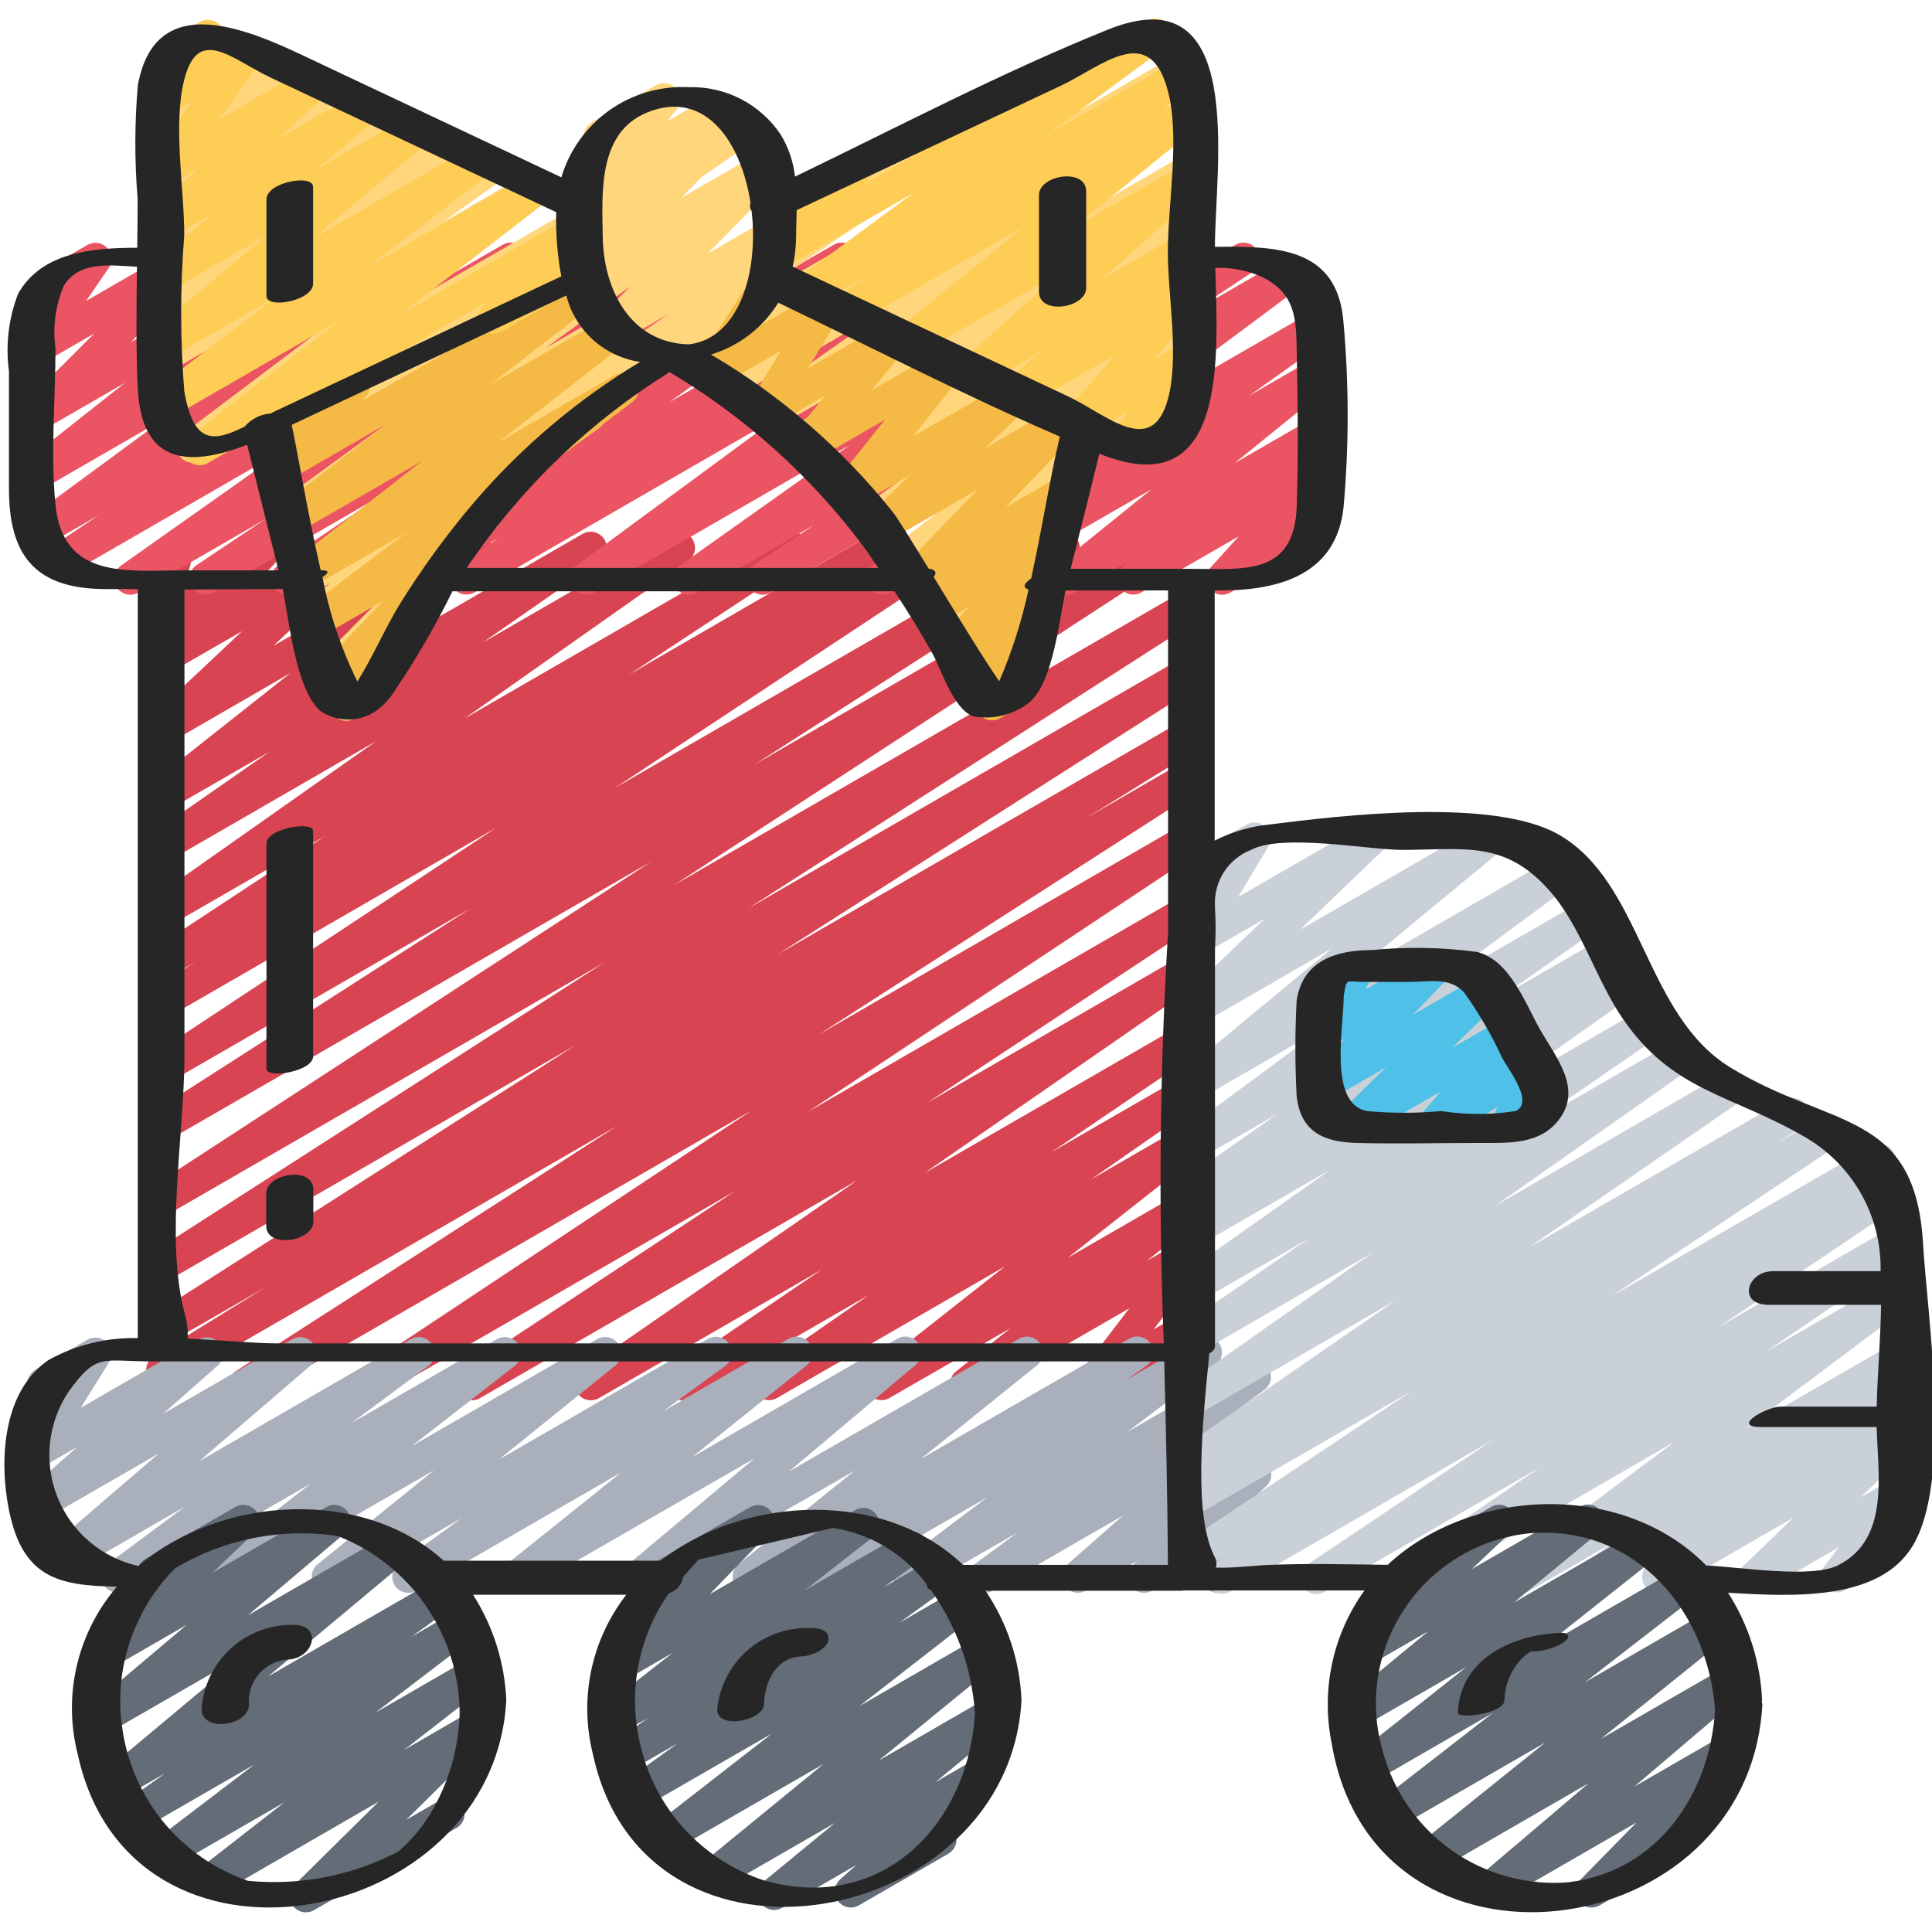
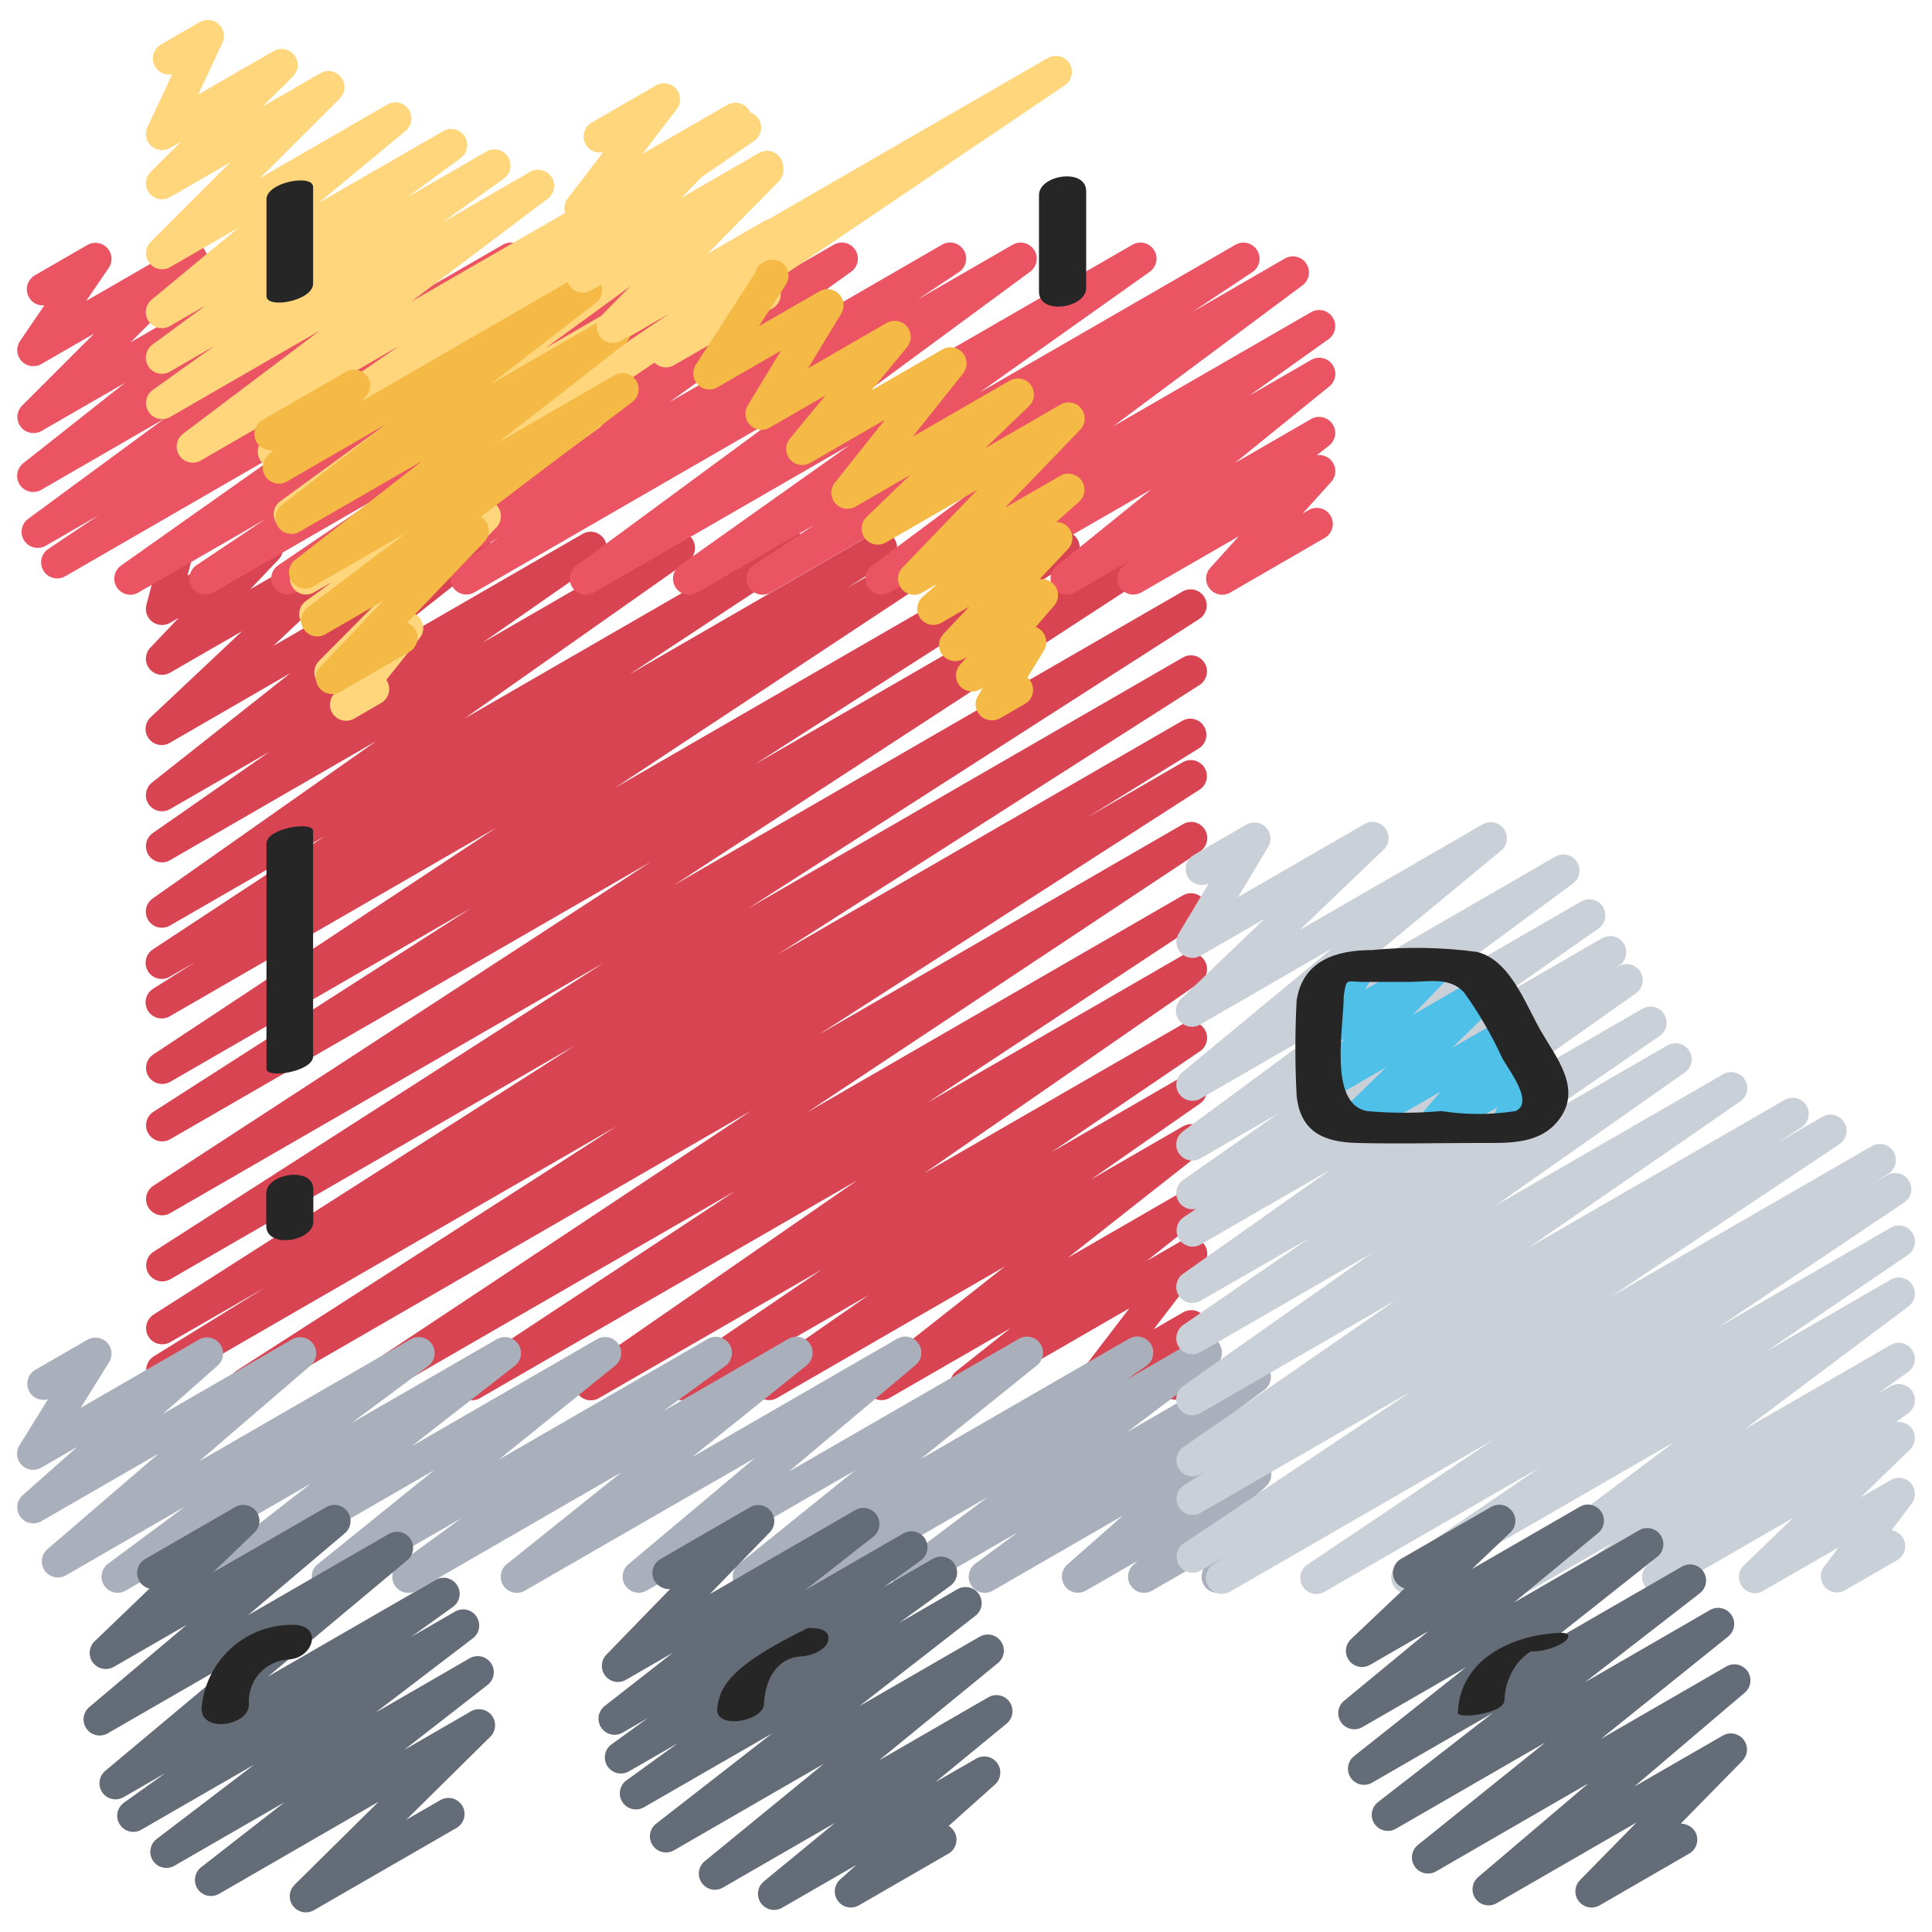
<svg xmlns="http://www.w3.org/2000/svg" width="49" height="49" viewBox="0 0 49 49" fill="none">
  <g clip-path="url(#clip0_902_8932)">
    <path d="M6.207 35.525C6.118 35.525 6.032 35.497 5.961 35.444C5.891 35.391 5.839 35.317 5.814 35.232C5.789 35.147 5.792 35.057 5.823 34.974C5.854 34.891 5.911 34.821 5.985 34.773L15.645 28.561L4.312 35.104C4.219 35.154 4.111 35.166 4.009 35.139C3.908 35.111 3.821 35.044 3.767 34.954C3.713 34.863 3.696 34.756 3.719 34.653C3.743 34.55 3.806 34.461 3.894 34.403L6.724 32.654L4.312 34.043C4.22 34.094 4.111 34.108 4.009 34.081C3.906 34.054 3.819 33.989 3.764 33.898C3.709 33.808 3.691 33.7 3.714 33.597C3.737 33.494 3.8 33.404 3.888 33.345L14.586 26.516L4.312 32.449C4.22 32.499 4.112 32.513 4.01 32.486C3.908 32.458 3.821 32.393 3.766 32.303C3.712 32.214 3.694 32.106 3.716 32.004C3.739 31.901 3.8 31.811 3.887 31.752L15.321 24.415L4.312 30.771C4.22 30.823 4.111 30.837 4.009 30.81C3.907 30.783 3.82 30.718 3.765 30.628C3.709 30.538 3.691 30.43 3.714 30.327C3.736 30.224 3.798 30.134 3.886 30.075L16.515 21.852L4.312 28.896C4.22 28.948 4.111 28.962 4.009 28.935C3.906 28.908 3.819 28.842 3.764 28.752C3.709 28.661 3.691 28.553 3.714 28.45C3.737 28.347 3.8 28.257 3.888 28.199L11.939 23.038L4.312 27.44C4.22 27.491 4.112 27.505 4.01 27.479C3.908 27.453 3.82 27.388 3.765 27.298C3.71 27.209 3.691 27.101 3.713 26.998C3.735 26.895 3.796 26.805 3.883 26.746L12.586 20.993L4.312 25.772C4.219 25.828 4.108 25.845 4.003 25.819C3.898 25.793 3.807 25.726 3.751 25.633C3.695 25.541 3.678 25.429 3.704 25.324C3.73 25.219 3.797 25.128 3.89 25.073L4.964 24.393L4.311 24.77C4.219 24.826 4.109 24.842 4.005 24.817C3.9 24.791 3.81 24.726 3.754 24.634C3.697 24.543 3.679 24.433 3.703 24.328C3.727 24.224 3.792 24.133 3.882 24.075L8.243 21.205L4.312 23.474C4.221 23.527 4.113 23.543 4.01 23.519C3.908 23.494 3.819 23.43 3.762 23.342C3.705 23.253 3.685 23.145 3.705 23.042C3.726 22.938 3.786 22.847 3.873 22.787L9.543 18.796L4.312 21.817C4.221 21.87 4.113 21.885 4.011 21.86C3.909 21.834 3.82 21.771 3.764 21.682C3.708 21.593 3.688 21.486 3.708 21.384C3.729 21.28 3.788 21.189 3.874 21.129L6.837 19.065L4.312 20.521C4.222 20.573 4.117 20.588 4.016 20.565C3.916 20.542 3.828 20.482 3.77 20.396C3.712 20.311 3.689 20.207 3.705 20.105C3.72 20.003 3.774 19.91 3.855 19.847L7.367 17.07L4.312 18.837C4.225 18.89 4.121 18.909 4.021 18.889C3.921 18.87 3.832 18.813 3.772 18.732C3.711 18.65 3.683 18.548 3.694 18.447C3.704 18.346 3.752 18.252 3.828 18.184L6.141 16.007L4.312 17.062C4.227 17.11 4.127 17.127 4.031 17.108C3.935 17.089 3.849 17.037 3.789 16.96C3.728 16.883 3.697 16.787 3.701 16.689C3.706 16.591 3.745 16.498 3.812 16.427L4.53 15.672L4.312 15.798C4.242 15.838 4.162 15.857 4.081 15.851C4.001 15.846 3.923 15.817 3.859 15.768C3.795 15.719 3.747 15.652 3.721 15.575C3.695 15.499 3.692 15.417 3.713 15.339L3.933 14.513C3.858 14.478 3.796 14.421 3.755 14.35C3.701 14.256 3.686 14.145 3.714 14.04C3.742 13.935 3.81 13.846 3.904 13.792L4.312 13.555C4.382 13.514 4.462 13.495 4.543 13.501C4.624 13.506 4.701 13.535 4.765 13.584C4.829 13.633 4.878 13.7 4.904 13.777C4.93 13.853 4.932 13.936 4.911 14.014L4.755 14.6L6.567 13.553C6.652 13.505 6.751 13.489 6.847 13.507C6.943 13.526 7.03 13.578 7.09 13.655C7.151 13.732 7.182 13.828 7.177 13.926C7.173 14.024 7.134 14.117 7.067 14.188L6.348 14.944L8.761 13.551C8.848 13.498 8.952 13.48 9.052 13.499C9.152 13.519 9.241 13.575 9.301 13.657C9.362 13.739 9.39 13.84 9.379 13.941C9.369 14.043 9.321 14.136 9.245 14.204L6.933 16.381L11.842 13.547C11.932 13.494 12.038 13.478 12.139 13.501C12.24 13.523 12.329 13.584 12.387 13.67C12.446 13.756 12.469 13.861 12.453 13.963C12.436 14.065 12.382 14.158 12.3 14.222L8.788 16.998L14.768 13.545C14.859 13.49 14.969 13.472 15.073 13.496C15.177 13.521 15.267 13.585 15.325 13.675C15.382 13.765 15.402 13.875 15.379 13.979C15.357 14.084 15.295 14.175 15.205 14.235L12.244 16.297L17.013 13.544C17.104 13.49 17.212 13.475 17.314 13.499C17.417 13.524 17.506 13.588 17.563 13.676C17.619 13.765 17.64 13.873 17.619 13.976C17.599 14.079 17.539 14.171 17.452 14.231L11.781 18.223L19.892 13.541C19.983 13.49 20.091 13.476 20.193 13.502C20.295 13.529 20.383 13.594 20.438 13.683C20.494 13.773 20.512 13.88 20.49 13.983C20.468 14.086 20.407 14.176 20.32 14.235L15.96 17.106L22.132 13.537C22.224 13.481 22.335 13.464 22.441 13.49C22.546 13.516 22.636 13.583 22.692 13.675C22.748 13.768 22.765 13.879 22.739 13.985C22.713 14.09 22.646 14.18 22.554 14.236L21.477 14.917L23.869 13.536C23.961 13.482 24.07 13.467 24.174 13.493C24.277 13.518 24.366 13.584 24.422 13.674C24.477 13.764 24.496 13.873 24.473 13.977C24.45 14.08 24.388 14.171 24.299 14.23L15.598 19.982L26.768 13.531C26.86 13.476 26.97 13.461 27.074 13.487C27.178 13.513 27.267 13.579 27.323 13.671C27.379 13.762 27.396 13.872 27.372 13.976C27.347 14.08 27.283 14.171 27.192 14.228L19.143 19.387L29.291 13.528C29.384 13.475 29.493 13.459 29.596 13.485C29.7 13.511 29.789 13.577 29.845 13.668C29.9 13.758 29.918 13.867 29.895 13.971C29.871 14.075 29.808 14.166 29.718 14.224L17.097 22.447L29.989 15.003C30.082 14.949 30.192 14.933 30.296 14.959C30.4 14.986 30.489 15.052 30.545 15.143C30.601 15.234 30.618 15.344 30.594 15.448C30.569 15.553 30.505 15.643 30.414 15.7L18.974 23.041L29.992 16.68C30.085 16.623 30.196 16.606 30.301 16.632C30.406 16.658 30.497 16.724 30.553 16.817C30.609 16.909 30.626 17.021 30.601 17.126C30.575 17.231 30.508 17.322 30.416 17.378L19.722 24.206L29.994 18.276C30.086 18.226 30.195 18.213 30.296 18.241C30.398 18.269 30.485 18.335 30.539 18.426C30.593 18.516 30.61 18.624 30.586 18.727C30.562 18.83 30.5 18.919 30.412 18.977L27.571 20.734L29.995 19.333C30.088 19.279 30.198 19.263 30.302 19.289C30.405 19.316 30.495 19.381 30.55 19.473C30.606 19.564 30.624 19.674 30.599 19.778C30.575 19.883 30.511 19.973 30.42 20.03L20.762 26.242L29.996 20.907C30.088 20.85 30.199 20.831 30.305 20.856C30.41 20.881 30.501 20.947 30.558 21.039C30.615 21.131 30.634 21.242 30.609 21.347C30.584 21.453 30.518 21.544 30.427 21.601L20.473 28.21L29.998 22.71C30.09 22.657 30.2 22.641 30.303 22.667C30.406 22.693 30.495 22.758 30.551 22.848C30.607 22.939 30.625 23.047 30.602 23.151C30.579 23.255 30.517 23.346 30.428 23.404L23.52 27.967L29.999 24.226C30.091 24.172 30.199 24.157 30.302 24.182C30.404 24.207 30.493 24.271 30.55 24.36C30.606 24.449 30.626 24.557 30.605 24.66C30.584 24.764 30.523 24.855 30.436 24.915L23.446 29.752L30.002 25.97C30.093 25.917 30.202 25.901 30.305 25.927C30.407 25.952 30.496 26.016 30.552 26.106C30.609 26.195 30.628 26.303 30.606 26.407C30.585 26.51 30.524 26.602 30.436 26.661L26.664 29.224L30.003 27.296C30.095 27.245 30.202 27.231 30.303 27.257C30.404 27.282 30.491 27.346 30.547 27.434C30.603 27.522 30.623 27.628 30.603 27.731C30.584 27.833 30.525 27.924 30.44 27.985L27.671 29.913L30.005 28.565C30.094 28.514 30.2 28.499 30.3 28.522C30.4 28.545 30.488 28.605 30.546 28.69C30.604 28.776 30.627 28.879 30.612 28.981C30.596 29.083 30.543 29.175 30.462 29.239L27.082 31.9L30.007 30.211C30.096 30.16 30.201 30.145 30.301 30.168C30.401 30.191 30.489 30.251 30.547 30.336C30.604 30.421 30.628 30.524 30.613 30.626C30.598 30.727 30.545 30.82 30.465 30.884L29.086 31.978L30.008 31.447C30.09 31.4 30.185 31.383 30.278 31.398C30.371 31.413 30.456 31.46 30.518 31.531C30.58 31.602 30.616 31.692 30.619 31.786C30.623 31.88 30.594 31.973 30.537 32.048L29.259 33.716L30.011 33.282C30.081 33.242 30.162 33.224 30.242 33.229C30.323 33.235 30.401 33.264 30.465 33.314C30.529 33.364 30.576 33.431 30.602 33.508C30.627 33.585 30.629 33.667 30.608 33.745L30.399 34.491C30.465 34.524 30.521 34.574 30.561 34.637C30.6 34.699 30.622 34.77 30.625 34.844C30.627 34.918 30.609 34.991 30.573 35.055C30.537 35.12 30.485 35.173 30.421 35.21L30.012 35.446C29.942 35.486 29.862 35.505 29.781 35.499C29.7 35.494 29.623 35.464 29.559 35.414C29.495 35.365 29.447 35.297 29.421 35.22C29.396 35.144 29.394 35.061 29.415 34.983L29.553 34.493L27.893 35.451C27.811 35.497 27.716 35.514 27.624 35.498C27.531 35.483 27.447 35.436 27.385 35.365C27.323 35.294 27.287 35.205 27.284 35.111C27.28 35.017 27.309 34.925 27.366 34.85L28.643 33.181L24.706 35.454C24.616 35.505 24.511 35.52 24.411 35.497C24.311 35.474 24.224 35.414 24.166 35.329C24.108 35.244 24.084 35.141 24.1 35.039C24.115 34.938 24.168 34.845 24.248 34.781L25.625 33.688L22.561 35.456C22.472 35.508 22.366 35.523 22.266 35.5C22.166 35.477 22.078 35.417 22.02 35.331C21.962 35.246 21.939 35.142 21.954 35.041C21.97 34.939 22.023 34.847 22.104 34.783L25.486 32.12L19.703 35.459C19.612 35.51 19.505 35.524 19.403 35.498C19.302 35.473 19.215 35.409 19.159 35.321C19.103 35.233 19.083 35.127 19.103 35.025C19.123 34.922 19.181 34.831 19.266 34.77L22.033 32.845L17.502 35.458C17.41 35.511 17.302 35.527 17.199 35.501C17.096 35.476 17.008 35.412 16.951 35.322C16.895 35.233 16.876 35.125 16.897 35.021C16.919 34.918 16.98 34.827 17.067 34.767L20.841 32.2L15.19 35.46C15.099 35.513 14.99 35.529 14.888 35.504C14.785 35.478 14.696 35.415 14.64 35.325C14.583 35.236 14.563 35.129 14.585 35.025C14.606 34.922 14.666 34.83 14.753 34.77L21.744 29.934L12.168 35.463C12.076 35.514 11.968 35.528 11.866 35.502C11.764 35.475 11.677 35.411 11.621 35.321C11.566 35.232 11.548 35.124 11.57 35.021C11.592 34.918 11.652 34.828 11.739 34.769L18.648 30.206L9.538 35.465C9.446 35.523 9.335 35.541 9.229 35.516C9.124 35.491 9.033 35.426 8.975 35.334C8.918 35.242 8.9 35.13 8.925 35.025C8.95 34.92 9.015 34.828 9.107 34.771L19.061 28.166L6.414 35.469C6.351 35.506 6.28 35.525 6.207 35.525Z" fill="#D94452" />
    <path d="M3.306 15.085C3.22 15.085 3.135 15.057 3.065 15.006C2.995 14.955 2.943 14.883 2.917 14.8C2.891 14.718 2.892 14.629 2.919 14.547C2.947 14.464 3 14.393 3.07 14.343L7.286 11.364L1.651 14.618C1.559 14.67 1.451 14.684 1.35 14.658C1.248 14.632 1.16 14.567 1.105 14.478C1.049 14.389 1.03 14.282 1.051 14.179C1.073 14.076 1.133 13.985 1.22 13.926L2.502 13.067L1.16 13.842C1.07 13.894 0.963 13.909 0.861 13.885C0.759 13.861 0.671 13.799 0.614 13.711C0.557 13.624 0.535 13.518 0.554 13.415C0.573 13.312 0.63 13.221 0.714 13.159L4.165 10.621L1.045 12.424C0.956 12.475 0.85 12.491 0.75 12.467C0.65 12.444 0.562 12.384 0.504 12.299C0.446 12.214 0.423 12.11 0.438 12.008C0.454 11.906 0.507 11.814 0.588 11.75L3.171 9.709L1.047 10.934C0.962 10.981 0.862 10.996 0.765 10.976C0.669 10.956 0.584 10.902 0.524 10.824C0.465 10.746 0.435 10.649 0.441 10.551C0.448 10.453 0.489 10.361 0.557 10.291L2.387 8.461L1.05 9.232C0.97 9.279 0.876 9.296 0.785 9.283C0.693 9.269 0.609 9.224 0.546 9.157C0.483 9.089 0.445 9.001 0.438 8.909C0.431 8.817 0.456 8.725 0.508 8.649L1.125 7.744C1.047 7.751 0.969 7.737 0.9 7.701C0.83 7.665 0.773 7.609 0.735 7.541C0.68 7.447 0.666 7.336 0.693 7.231C0.721 7.127 0.79 7.038 0.883 6.983L2.216 6.213C2.296 6.167 2.39 6.149 2.481 6.163C2.573 6.177 2.657 6.221 2.72 6.289C2.783 6.357 2.821 6.444 2.828 6.537C2.834 6.629 2.81 6.721 2.757 6.797L2.186 7.631L4.655 6.207C4.74 6.16 4.84 6.145 4.936 6.165C5.031 6.185 5.116 6.239 5.176 6.317C5.235 6.394 5.265 6.491 5.259 6.588C5.253 6.686 5.213 6.778 5.145 6.849L3.315 8.68L7.602 6.207C7.691 6.156 7.797 6.14 7.897 6.163C7.997 6.186 8.085 6.246 8.143 6.332C8.201 6.417 8.224 6.521 8.209 6.622C8.193 6.724 8.14 6.816 8.059 6.88L5.476 8.922L10.184 6.207C10.275 6.154 10.382 6.139 10.483 6.163C10.585 6.187 10.673 6.25 10.73 6.337C10.787 6.424 10.809 6.53 10.79 6.633C10.772 6.736 10.714 6.828 10.63 6.889L7.176 9.424L12.753 6.207C12.844 6.154 12.953 6.138 13.056 6.164C13.159 6.189 13.248 6.254 13.304 6.344C13.36 6.434 13.379 6.542 13.357 6.646C13.334 6.749 13.273 6.84 13.185 6.899L11.898 7.758L14.589 6.207C14.68 6.154 14.788 6.139 14.89 6.164C14.992 6.189 15.08 6.252 15.137 6.34C15.194 6.428 15.214 6.535 15.194 6.638C15.174 6.741 15.115 6.833 15.03 6.893L10.815 9.872L17.164 6.207C17.256 6.154 17.364 6.14 17.467 6.166C17.569 6.192 17.657 6.257 17.713 6.346C17.769 6.436 17.788 6.544 17.765 6.647C17.743 6.75 17.682 6.841 17.595 6.9L15.853 8.061L19.069 6.207C19.16 6.154 19.268 6.14 19.371 6.165C19.473 6.191 19.561 6.255 19.617 6.345C19.673 6.434 19.692 6.542 19.671 6.645C19.649 6.748 19.589 6.839 19.502 6.898L16.934 8.637L21.145 6.207C21.235 6.154 21.343 6.138 21.445 6.163C21.547 6.187 21.636 6.25 21.692 6.338C21.749 6.426 21.77 6.533 21.751 6.636C21.731 6.739 21.673 6.831 21.587 6.892L16.972 10.204L23.897 6.203C23.989 6.151 24.097 6.137 24.199 6.164C24.301 6.19 24.388 6.255 24.444 6.344C24.499 6.434 24.517 6.541 24.495 6.644C24.474 6.747 24.413 6.838 24.326 6.897L23.275 7.595L25.683 6.207C25.773 6.155 25.88 6.14 25.981 6.164C26.082 6.188 26.17 6.25 26.227 6.337C26.285 6.424 26.306 6.53 26.288 6.632C26.27 6.735 26.213 6.826 26.13 6.889L21.013 10.657L28.72 6.207C28.811 6.154 28.919 6.139 29.021 6.164C29.123 6.189 29.211 6.252 29.268 6.34C29.325 6.428 29.345 6.535 29.325 6.638C29.305 6.741 29.246 6.833 29.16 6.893L24.85 9.951L31.335 6.207C31.427 6.154 31.535 6.14 31.638 6.166C31.74 6.192 31.828 6.257 31.884 6.346C31.94 6.436 31.958 6.544 31.936 6.647C31.914 6.75 31.853 6.841 31.765 6.9L30.237 7.915L32.585 6.557C32.675 6.505 32.782 6.489 32.883 6.512C32.985 6.536 33.074 6.598 33.131 6.685C33.188 6.773 33.21 6.879 33.192 6.981C33.174 7.084 33.117 7.176 33.033 7.238L28.226 10.817L33.254 7.916C33.345 7.864 33.452 7.849 33.554 7.874C33.655 7.899 33.743 7.962 33.8 8.05C33.857 8.138 33.877 8.244 33.858 8.347C33.838 8.45 33.78 8.541 33.695 8.602L31.686 10.034L33.256 9.127C33.345 9.076 33.45 9.06 33.55 9.083C33.65 9.106 33.737 9.165 33.795 9.25C33.853 9.334 33.878 9.437 33.863 9.539C33.849 9.64 33.797 9.733 33.717 9.798L31.318 11.744L33.255 10.626C33.344 10.575 33.45 10.56 33.55 10.584C33.649 10.607 33.737 10.668 33.794 10.753C33.852 10.838 33.875 10.941 33.86 11.043C33.844 11.144 33.791 11.236 33.711 11.3L33.395 11.545C33.466 11.535 33.538 11.543 33.605 11.568C33.672 11.594 33.731 11.637 33.776 11.692C33.837 11.768 33.869 11.863 33.867 11.96C33.864 12.057 33.827 12.15 33.762 12.222L33.039 13.023L33.194 12.934C33.288 12.88 33.399 12.866 33.503 12.895C33.607 12.923 33.695 12.991 33.749 13.084C33.803 13.178 33.818 13.289 33.79 13.393C33.763 13.497 33.695 13.586 33.602 13.641L31.202 15.029C31.118 15.078 31.019 15.095 30.923 15.077C30.828 15.059 30.742 15.008 30.681 14.932C30.619 14.857 30.587 14.761 30.59 14.664C30.593 14.567 30.63 14.474 30.695 14.402L31.418 13.602L28.945 15.027C28.855 15.077 28.75 15.092 28.65 15.069C28.55 15.045 28.463 14.985 28.405 14.9C28.348 14.815 28.325 14.711 28.34 14.61C28.356 14.508 28.409 14.416 28.489 14.352L28.652 14.221L27.258 15.027C27.169 15.079 27.064 15.095 26.963 15.073C26.863 15.05 26.775 14.991 26.716 14.906C26.658 14.821 26.633 14.717 26.648 14.615C26.663 14.513 26.716 14.421 26.796 14.356L29.199 12.413L24.663 15.027C24.572 15.079 24.465 15.094 24.363 15.069C24.262 15.044 24.174 14.981 24.117 14.893C24.061 14.805 24.04 14.699 24.059 14.596C24.079 14.493 24.137 14.402 24.222 14.341L26.232 12.91L22.567 15.027C22.476 15.079 22.369 15.095 22.268 15.071C22.166 15.047 22.078 14.986 22.02 14.898C21.963 14.811 21.941 14.705 21.959 14.602C21.977 14.5 22.034 14.408 22.118 14.346L26.924 10.768L19.548 15.027C19.456 15.081 19.347 15.098 19.243 15.072C19.139 15.047 19.049 14.982 18.993 14.891C18.936 14.8 18.918 14.691 18.941 14.587C18.964 14.483 19.027 14.392 19.117 14.333L20.646 13.316L17.681 15.031C17.59 15.083 17.483 15.099 17.381 15.074C17.279 15.049 17.19 14.986 17.134 14.897C17.077 14.809 17.056 14.702 17.076 14.599C17.096 14.496 17.155 14.405 17.241 14.344L21.552 11.286L15.067 15.027C14.977 15.08 14.869 15.097 14.766 15.073C14.664 15.05 14.575 14.987 14.517 14.899C14.459 14.811 14.438 14.704 14.457 14.601C14.476 14.497 14.535 14.405 14.62 14.344L19.737 10.576L12.028 15.027C11.936 15.078 11.828 15.092 11.726 15.066C11.625 15.039 11.537 14.974 11.482 14.885C11.426 14.795 11.408 14.688 11.43 14.585C11.452 14.482 11.512 14.392 11.6 14.332L12.652 13.636L10.244 15.024C10.153 15.08 10.044 15.097 9.94 15.074C9.836 15.05 9.746 14.986 9.688 14.897C9.63 14.807 9.61 14.699 9.631 14.595C9.652 14.49 9.713 14.398 9.801 14.338L14.417 11.025L7.491 15.027C7.399 15.079 7.291 15.094 7.189 15.068C7.087 15.042 6.998 14.978 6.943 14.889C6.887 14.799 6.867 14.692 6.889 14.588C6.91 14.485 6.971 14.395 7.058 14.335L9.625 12.595L5.415 15.027C5.323 15.079 5.215 15.094 5.112 15.068C5.01 15.041 4.922 14.977 4.866 14.887C4.81 14.797 4.792 14.69 4.814 14.586C4.836 14.483 4.897 14.392 4.985 14.333L6.722 13.172L3.511 15.027C3.449 15.064 3.379 15.084 3.306 15.085Z" fill="#EB5463" />
-     <path d="M29.03 11.746C28.957 11.746 28.885 11.727 28.823 11.69C28.76 11.653 28.708 11.6 28.672 11.536C28.637 11.473 28.619 11.401 28.621 11.328C28.623 11.255 28.644 11.184 28.683 11.122L28.989 10.628L27.941 11.233C27.895 11.261 27.843 11.278 27.79 11.286C27.736 11.293 27.682 11.29 27.63 11.276C27.578 11.262 27.529 11.238 27.486 11.205C27.444 11.173 27.408 11.132 27.381 11.085C27.354 11.039 27.337 10.987 27.33 10.934C27.323 10.88 27.326 10.826 27.34 10.774C27.355 10.722 27.379 10.673 27.412 10.631C27.445 10.588 27.486 10.553 27.533 10.526L29.988 9.108C30.067 9.062 30.16 9.044 30.25 9.056C30.341 9.069 30.425 9.112 30.488 9.178C30.552 9.244 30.591 9.329 30.601 9.42C30.61 9.511 30.588 9.603 30.539 9.68L30.108 10.376C30.187 10.395 30.259 10.437 30.314 10.498C30.37 10.558 30.405 10.633 30.417 10.714C30.429 10.796 30.416 10.878 30.38 10.952C30.344 11.025 30.287 11.086 30.216 11.127L29.236 11.694C29.173 11.729 29.102 11.747 29.03 11.746Z" fill="#FFD67B" />
-     <path d="M24.906 18.021C24.835 18.021 24.764 18.002 24.702 17.966C24.64 17.93 24.588 17.878 24.553 17.816C24.517 17.754 24.498 17.684 24.498 17.612C24.498 17.541 24.517 17.47 24.553 17.408L25.346 16.035L24.366 16.601C24.283 16.649 24.186 16.667 24.091 16.65C23.996 16.634 23.91 16.584 23.849 16.51C23.787 16.437 23.753 16.343 23.753 16.247C23.753 16.151 23.788 16.058 23.849 15.985L25.165 14.418L23.582 15.329C23.494 15.38 23.39 15.397 23.29 15.375C23.19 15.353 23.102 15.294 23.043 15.211C22.985 15.127 22.959 15.024 22.972 14.923C22.986 14.822 23.036 14.729 23.114 14.663L23.53 14.311L23.067 14.579C22.977 14.633 22.87 14.651 22.768 14.628C22.666 14.605 22.576 14.544 22.518 14.457C22.459 14.37 22.437 14.264 22.454 14.161C22.472 14.057 22.528 13.965 22.612 13.902L25.21 11.887L22.307 13.563C22.216 13.615 22.109 13.63 22.008 13.606C21.906 13.581 21.818 13.519 21.761 13.431C21.704 13.343 21.683 13.237 21.702 13.135C21.721 13.032 21.779 12.94 21.863 12.879L23.48 11.711L21.624 12.783C21.535 12.834 21.429 12.85 21.329 12.826C21.228 12.803 21.14 12.743 21.082 12.658C21.024 12.572 21.001 12.468 21.017 12.366C21.033 12.264 21.087 12.172 21.168 12.108L25.503 8.689L20.419 11.624C20.328 11.676 20.22 11.691 20.118 11.666C20.016 11.641 19.927 11.577 19.871 11.489C19.814 11.4 19.794 11.293 19.815 11.19C19.835 11.087 19.895 10.995 19.981 10.935L22.162 9.413L19.579 10.904C19.488 10.96 19.379 10.977 19.275 10.953C19.171 10.929 19.081 10.865 19.023 10.775C18.965 10.686 18.945 10.577 18.967 10.472C18.989 10.368 19.05 10.276 19.139 10.216L22.569 7.797L18.558 10.112C18.467 10.164 18.359 10.179 18.257 10.154C18.155 10.128 18.067 10.064 18.01 9.975C17.954 9.886 17.935 9.779 17.956 9.676C17.977 9.573 18.037 9.482 18.123 9.422L21.195 7.316L17.538 9.427C17.444 9.48 17.333 9.494 17.229 9.466C17.125 9.438 17.036 9.369 16.982 9.276C16.928 9.183 16.913 9.072 16.941 8.967C16.968 8.863 17.036 8.774 17.129 8.72L29.902 1.348C29.993 1.295 30.101 1.28 30.203 1.306C30.305 1.331 30.394 1.395 30.45 1.484C30.506 1.573 30.526 1.68 30.505 1.784C30.484 1.887 30.424 1.978 30.337 2.038L27.275 4.141L29.986 2.573C30.077 2.52 30.185 2.504 30.288 2.529C30.39 2.554 30.479 2.617 30.536 2.706C30.593 2.795 30.613 2.902 30.592 3.006C30.572 3.109 30.512 3.201 30.425 3.261L26.989 5.683L29.987 3.952C30.078 3.896 30.188 3.879 30.292 3.903C30.396 3.927 30.486 3.992 30.544 4.082C30.601 4.172 30.621 4.281 30.598 4.386C30.576 4.49 30.514 4.582 30.424 4.641L28.246 6.162L29.987 5.156C30.076 5.105 30.182 5.089 30.282 5.112C30.383 5.136 30.471 5.196 30.529 5.281C30.587 5.367 30.61 5.471 30.594 5.573C30.578 5.675 30.524 5.767 30.443 5.831L26.11 9.25L29.987 7.011C30.077 6.959 30.184 6.944 30.286 6.968C30.388 6.993 30.476 7.056 30.533 7.143C30.59 7.231 30.611 7.337 30.591 7.44C30.572 7.543 30.515 7.634 30.43 7.695L28.813 8.864L29.987 8.186C30.076 8.134 30.183 8.117 30.284 8.14C30.386 8.164 30.475 8.225 30.532 8.311C30.59 8.397 30.613 8.503 30.596 8.605C30.579 8.708 30.524 8.8 30.441 8.863L27.33 11.277C27.385 11.284 27.438 11.304 27.485 11.333C27.532 11.362 27.573 11.4 27.605 11.446C27.664 11.529 27.689 11.631 27.676 11.732C27.663 11.834 27.613 11.926 27.535 11.992L26.936 12.498C27.017 12.492 27.096 12.51 27.166 12.55C27.235 12.59 27.292 12.649 27.328 12.72C27.364 12.792 27.379 12.872 27.37 12.952C27.36 13.032 27.328 13.107 27.276 13.168L25.961 14.735L26.255 14.565C26.333 14.519 26.424 14.501 26.513 14.513C26.603 14.524 26.686 14.565 26.749 14.629C26.813 14.693 26.854 14.776 26.865 14.865C26.877 14.955 26.858 15.045 26.813 15.123L25.952 16.615C26.039 16.621 26.122 16.654 26.189 16.711C26.256 16.768 26.303 16.844 26.323 16.93C26.343 17.015 26.335 17.105 26.3 17.185C26.265 17.265 26.206 17.332 26.13 17.376L25.108 17.967C25.047 18.002 24.977 18.02 24.906 18.021ZM14.739 5.214C14.659 5.215 14.582 5.191 14.515 5.148C14.449 5.105 14.396 5.043 14.364 4.97C14.333 4.897 14.323 4.817 14.336 4.739C14.349 4.66 14.384 4.588 14.438 4.529L15.068 3.843C14.996 3.816 14.932 3.769 14.886 3.708C14.839 3.646 14.811 3.573 14.804 3.496C14.798 3.419 14.813 3.341 14.848 3.273C14.884 3.204 14.938 3.147 15.005 3.108L16.634 2.166C16.718 2.117 16.817 2.1 16.913 2.118C17.01 2.136 17.096 2.187 17.157 2.264C17.218 2.34 17.25 2.436 17.247 2.534C17.243 2.631 17.205 2.725 17.138 2.796L16.84 3.123L18.058 2.419C18.105 2.392 18.156 2.374 18.21 2.367C18.263 2.359 18.317 2.363 18.369 2.376C18.422 2.39 18.47 2.414 18.513 2.447C18.556 2.48 18.592 2.52 18.619 2.567C18.646 2.614 18.663 2.665 18.67 2.719C18.677 2.772 18.673 2.826 18.659 2.878C18.645 2.93 18.621 2.979 18.588 3.021C18.555 3.064 18.514 3.1 18.467 3.126L14.943 5.16C14.881 5.196 14.81 5.214 14.739 5.214Z" fill="#FFD67B" />
    <path d="M8.776 18.28C8.699 18.28 8.624 18.259 8.559 18.218C8.493 18.177 8.441 18.118 8.408 18.049C8.375 17.98 8.361 17.902 8.37 17.826C8.379 17.75 8.409 17.677 8.457 17.617L8.66 17.361L8.584 17.406C8.499 17.455 8.398 17.472 8.301 17.453C8.204 17.433 8.117 17.38 8.057 17.302C7.997 17.224 7.967 17.126 7.973 17.027C7.978 16.929 8.02 16.836 8.089 16.765L9.87 14.969L8.204 15.925C8.114 15.979 8.006 15.995 7.903 15.971C7.801 15.947 7.712 15.884 7.654 15.796C7.597 15.707 7.576 15.6 7.596 15.497C7.615 15.393 7.674 15.302 7.76 15.241L8.407 14.771L7.978 15.016C7.886 15.074 7.775 15.092 7.67 15.068C7.564 15.044 7.473 14.978 7.415 14.887C7.358 14.795 7.339 14.684 7.363 14.578C7.387 14.473 7.453 14.381 7.544 14.323L16.974 7.954L7.558 13.393C7.467 13.447 7.359 13.463 7.257 13.439C7.154 13.415 7.065 13.352 7.008 13.264C6.95 13.176 6.929 13.069 6.949 12.965C6.969 12.862 7.027 12.77 7.113 12.709L12.957 8.455L7.148 11.809C7.057 11.861 6.949 11.876 6.847 11.851C6.745 11.825 6.657 11.761 6.6 11.672C6.544 11.583 6.525 11.476 6.546 11.373C6.567 11.27 6.627 11.179 6.713 11.119L10.125 8.772L5.095 11.678C5.005 11.731 4.898 11.747 4.797 11.724C4.695 11.7 4.606 11.639 4.548 11.552C4.491 11.465 4.469 11.359 4.486 11.256C4.504 11.153 4.561 11.061 4.644 10.999L8.109 8.386L4.318 10.574C4.227 10.627 4.119 10.644 4.016 10.619C3.914 10.595 3.825 10.532 3.768 10.443C3.711 10.355 3.69 10.247 3.71 10.144C3.731 10.04 3.79 9.949 3.876 9.888L5.439 8.772L4.31 9.425C4.22 9.477 4.113 9.493 4.011 9.469C3.91 9.445 3.821 9.382 3.764 9.295C3.707 9.207 3.686 9.101 3.704 8.999C3.723 8.896 3.78 8.804 3.865 8.742L5.213 7.748L4.31 8.269C4.221 8.32 4.116 8.336 4.017 8.314C3.917 8.291 3.829 8.232 3.77 8.148C3.712 8.064 3.687 7.961 3.701 7.86C3.715 7.759 3.766 7.666 3.845 7.601L6.05 5.774L4.31 6.778C4.224 6.826 4.124 6.841 4.028 6.821C3.932 6.801 3.846 6.747 3.787 6.669C3.727 6.591 3.698 6.494 3.704 6.396C3.71 6.298 3.751 6.206 3.82 6.136L5.836 4.121L4.31 5.002C4.224 5.051 4.123 5.067 4.026 5.047C3.929 5.027 3.842 4.973 3.783 4.894C3.723 4.816 3.693 4.718 3.7 4.619C3.707 4.52 3.75 4.428 3.82 4.358L4.596 3.592L4.31 3.755C4.235 3.798 4.148 3.815 4.062 3.806C3.976 3.796 3.896 3.759 3.832 3.7C3.768 3.641 3.725 3.564 3.708 3.479C3.692 3.394 3.702 3.306 3.739 3.227L4.368 1.882C4.273 1.902 4.174 1.887 4.089 1.84C4.004 1.793 3.938 1.718 3.904 1.627C3.87 1.536 3.869 1.437 3.901 1.345C3.934 1.254 3.998 1.177 4.082 1.129L5.07 0.558C5.145 0.515 5.232 0.498 5.318 0.508C5.404 0.517 5.484 0.554 5.548 0.613C5.611 0.671 5.655 0.749 5.671 0.833C5.688 0.918 5.678 1.006 5.642 1.085L5.025 2.399L6.94 1.295C7.026 1.246 7.127 1.23 7.224 1.25C7.321 1.27 7.407 1.324 7.467 1.403C7.527 1.482 7.556 1.58 7.55 1.678C7.543 1.777 7.5 1.87 7.43 1.94L6.653 2.706L8.128 1.855C8.213 1.806 8.314 1.791 8.41 1.811C8.507 1.831 8.593 1.885 8.653 1.963C8.712 2.042 8.742 2.139 8.735 2.237C8.729 2.336 8.687 2.428 8.618 2.498L6.601 4.511L9.82 2.653C9.908 2.601 10.013 2.585 10.114 2.607C10.214 2.629 10.303 2.688 10.362 2.772C10.42 2.856 10.445 2.96 10.431 3.062C10.417 3.163 10.365 3.256 10.285 3.321L8.083 5.145L11.242 3.324C11.332 3.273 11.438 3.258 11.539 3.283C11.64 3.307 11.728 3.37 11.784 3.456C11.841 3.543 11.862 3.649 11.844 3.751C11.826 3.853 11.77 3.944 11.687 4.007L10.34 4.996L12.338 3.842C12.429 3.791 12.536 3.777 12.637 3.801C12.738 3.826 12.826 3.889 12.882 3.977C12.939 4.064 12.96 4.17 12.941 4.272C12.922 4.375 12.864 4.466 12.78 4.528L11.219 5.643L13.439 4.361C13.529 4.308 13.636 4.292 13.738 4.315C13.839 4.339 13.928 4.401 13.986 4.487C14.044 4.574 14.066 4.68 14.048 4.783C14.03 4.886 13.974 4.978 13.89 5.04L10.425 7.654L18.693 2.884C18.784 2.831 18.892 2.816 18.994 2.842C19.096 2.867 19.185 2.931 19.241 3.02C19.297 3.109 19.317 3.217 19.296 3.32C19.275 3.423 19.215 3.514 19.128 3.574L15.714 5.921L19.236 3.888C19.327 3.831 19.436 3.812 19.541 3.835C19.646 3.858 19.738 3.921 19.797 4.011C19.855 4.101 19.876 4.211 19.854 4.316C19.832 4.421 19.77 4.514 19.68 4.573L13.836 8.827L26.575 1.47C26.667 1.418 26.775 1.403 26.877 1.429C26.979 1.455 27.068 1.519 27.124 1.608C27.18 1.698 27.199 1.805 27.177 1.908C27.156 2.011 27.095 2.102 27.008 2.162L15.166 10.165C15.225 10.199 15.274 10.248 15.31 10.306C15.345 10.364 15.366 10.43 15.369 10.498C15.372 10.565 15.359 10.633 15.329 10.694C15.3 10.756 15.256 10.809 15.201 10.849L12.55 12.773C12.576 12.793 12.599 12.817 12.619 12.843C12.68 12.921 12.71 13.019 12.704 13.117C12.698 13.216 12.656 13.309 12.587 13.38L10.452 15.54C10.515 15.561 10.572 15.596 10.618 15.643C10.664 15.69 10.698 15.748 10.717 15.811C10.736 15.875 10.74 15.942 10.727 16.006C10.715 16.071 10.687 16.132 10.645 16.184L9.798 17.243C9.805 17.252 9.811 17.261 9.816 17.271C9.87 17.365 9.885 17.476 9.857 17.581C9.829 17.685 9.761 17.774 9.667 17.829L8.982 18.226C8.919 18.262 8.848 18.281 8.776 18.28Z" fill="#FFD67B" />
    <path d="M20.728 40.401C20.641 40.401 20.557 40.373 20.487 40.322C20.417 40.271 20.365 40.199 20.339 40.116C20.313 40.033 20.314 39.944 20.342 39.862C20.369 39.78 20.423 39.709 20.494 39.659L21.013 39.294L19.192 40.343C19.103 40.394 18.998 40.409 18.898 40.386C18.799 40.363 18.712 40.303 18.654 40.219C18.596 40.134 18.572 40.031 18.587 39.93C18.601 39.829 18.653 39.737 18.732 39.672L21.684 37.294L16.4 40.343C16.311 40.393 16.208 40.408 16.109 40.386C16.01 40.363 15.923 40.305 15.865 40.222C15.807 40.139 15.782 40.037 15.794 39.937C15.807 39.836 15.856 39.744 15.933 39.678L19.142 36.983L13.312 40.343C13.223 40.395 13.117 40.411 13.017 40.388C12.916 40.365 12.828 40.305 12.77 40.22C12.712 40.136 12.688 40.032 12.703 39.93C12.719 39.828 12.772 39.736 12.852 39.671L15.759 37.342L10.563 40.343C10.472 40.396 10.365 40.412 10.263 40.388C10.161 40.364 10.072 40.301 10.015 40.214C9.958 40.126 9.936 40.019 9.956 39.916C9.975 39.813 10.033 39.721 10.118 39.66L11.702 38.505L8.517 40.343C8.428 40.394 8.323 40.41 8.223 40.387C8.123 40.364 8.036 40.305 7.978 40.221C7.92 40.136 7.895 40.033 7.91 39.931C7.924 39.83 7.976 39.738 8.056 39.673L11.013 37.286L5.717 40.343C5.627 40.394 5.522 40.409 5.422 40.386C5.322 40.362 5.234 40.302 5.176 40.216C5.119 40.131 5.096 40.027 5.112 39.925C5.128 39.824 5.181 39.732 5.262 39.668L7.883 37.626L3.185 40.343C3.095 40.395 2.989 40.41 2.888 40.385C2.787 40.361 2.699 40.299 2.642 40.213C2.585 40.126 2.563 40.021 2.581 39.919C2.599 39.816 2.655 39.725 2.738 39.662L4.693 38.21L1.673 39.954C1.585 40.005 1.481 40.021 1.381 39.999C1.282 39.977 1.195 39.919 1.136 39.836C1.077 39.753 1.051 39.651 1.063 39.551C1.076 39.45 1.125 39.357 1.202 39.291L4.03 36.862L1.045 38.584C0.958 38.633 0.855 38.649 0.757 38.627C0.659 38.605 0.572 38.548 0.514 38.467C0.455 38.385 0.429 38.285 0.439 38.185C0.45 38.085 0.497 37.992 0.572 37.925L1.96 36.696L1.047 37.223C0.968 37.269 0.876 37.288 0.785 37.276C0.694 37.263 0.61 37.22 0.546 37.154C0.482 37.088 0.443 37.003 0.434 36.911C0.425 36.82 0.446 36.728 0.496 36.651L1.219 35.486C1.125 35.515 1.023 35.509 0.933 35.468C0.843 35.428 0.77 35.356 0.729 35.267C0.687 35.177 0.68 35.075 0.708 34.98C0.736 34.885 0.797 34.804 0.88 34.751L2.213 33.981C2.292 33.934 2.385 33.916 2.476 33.928C2.567 33.941 2.651 33.983 2.714 34.049C2.778 34.115 2.818 34.201 2.827 34.292C2.836 34.383 2.814 34.475 2.765 34.552L2.049 35.705L5.049 33.973C5.136 33.924 5.239 33.908 5.337 33.929C5.436 33.951 5.523 34.008 5.582 34.089C5.641 34.171 5.667 34.271 5.657 34.371C5.646 34.472 5.599 34.564 5.524 34.632L4.136 35.857L7.411 33.967C7.498 33.917 7.602 33.902 7.7 33.924C7.799 33.946 7.886 34.003 7.945 34.086C8.003 34.168 8.029 34.269 8.017 34.37C8.005 34.47 7.957 34.562 7.881 34.629L5.052 37.06L10.415 33.964C10.505 33.913 10.612 33.898 10.712 33.922C10.813 33.947 10.901 34.008 10.958 34.095C11.015 34.182 11.037 34.287 11.019 34.389C11.001 34.491 10.945 34.583 10.863 34.645L8.907 36.097L12.606 33.962C12.696 33.912 12.8 33.898 12.9 33.922C13 33.945 13.087 34.006 13.144 34.091C13.201 34.176 13.224 34.279 13.209 34.38C13.193 34.482 13.14 34.573 13.06 34.637L10.44 36.679L15.147 33.962C15.236 33.912 15.34 33.897 15.44 33.92C15.539 33.943 15.626 34.002 15.684 34.087C15.742 34.171 15.766 34.273 15.752 34.374C15.738 34.475 15.686 34.567 15.607 34.632L12.651 37.019L17.95 33.959C18.04 33.907 18.148 33.891 18.25 33.915C18.352 33.939 18.44 34.002 18.498 34.089C18.555 34.177 18.576 34.284 18.557 34.387C18.538 34.49 18.48 34.582 18.395 34.643L16.807 35.799L19.998 33.956C20.087 33.905 20.192 33.889 20.293 33.911C20.393 33.934 20.481 33.994 20.539 34.079C20.597 34.164 20.621 34.268 20.606 34.37C20.591 34.472 20.538 34.564 20.458 34.628L17.551 36.958L22.753 33.954C22.842 33.902 22.946 33.886 23.046 33.908C23.146 33.93 23.235 33.988 23.293 34.072C23.352 34.156 23.377 34.259 23.364 34.36C23.35 34.462 23.299 34.555 23.22 34.62L20.008 37.322L25.842 33.955C25.931 33.903 26.036 33.887 26.137 33.91C26.237 33.933 26.325 33.992 26.383 34.078C26.442 34.163 26.465 34.266 26.45 34.368C26.435 34.47 26.382 34.562 26.302 34.627L23.349 37.005L28.636 33.952C28.727 33.899 28.835 33.883 28.937 33.908C29.04 33.932 29.129 33.996 29.186 34.085C29.242 34.174 29.263 34.281 29.242 34.385C29.221 34.488 29.162 34.58 29.075 34.64L28.556 35.003L30.38 33.947C30.47 33.896 30.576 33.88 30.677 33.904C30.778 33.928 30.866 33.99 30.924 34.076C30.981 34.163 31.003 34.268 30.986 34.37C30.968 34.472 30.913 34.564 30.83 34.627L28.587 36.32L31.623 34.567C31.713 34.515 31.82 34.5 31.921 34.524C32.022 34.549 32.111 34.611 32.168 34.698C32.225 34.785 32.246 34.89 32.228 34.993C32.21 35.095 32.153 35.187 32.07 35.249L30.993 36.046L31.627 35.679C31.715 35.629 31.818 35.612 31.918 35.633C32.017 35.655 32.104 35.712 32.163 35.794C32.223 35.877 32.249 35.978 32.238 36.079C32.226 36.179 32.178 36.272 32.102 36.339L30.686 37.585L31.633 37.039C31.72 36.989 31.822 36.973 31.92 36.994C32.018 37.015 32.105 37.071 32.165 37.151C32.224 37.232 32.252 37.332 32.242 37.432C32.233 37.531 32.187 37.624 32.114 37.693L31.832 37.952C31.944 37.953 32.05 37.996 32.132 38.072C32.196 38.136 32.236 38.22 32.247 38.31C32.258 38.399 32.239 38.49 32.193 38.568L31.919 39.033C31.977 39.044 32.033 39.067 32.081 39.101C32.13 39.135 32.17 39.179 32.2 39.231C32.254 39.325 32.268 39.436 32.24 39.541C32.212 39.645 32.144 39.735 32.05 39.789L31.085 40.345C31.007 40.39 30.916 40.407 30.827 40.395C30.738 40.383 30.656 40.342 30.592 40.278C30.529 40.214 30.489 40.131 30.477 40.042C30.466 39.953 30.484 39.862 30.529 39.785L30.703 39.489L29.22 40.343C29.134 40.393 29.031 40.409 28.933 40.389C28.835 40.368 28.748 40.312 28.689 40.231C28.629 40.15 28.602 40.051 28.611 39.951C28.62 39.851 28.666 39.758 28.739 39.69L28.853 39.586L27.54 40.343C27.452 40.392 27.349 40.408 27.252 40.386C27.153 40.364 27.067 40.307 27.008 40.226C26.95 40.144 26.923 40.044 26.934 39.944C26.944 39.844 26.991 39.752 27.066 39.684L28.478 38.44L25.18 40.343C25.09 40.395 24.983 40.411 24.882 40.387C24.78 40.363 24.692 40.301 24.635 40.214C24.577 40.127 24.555 40.021 24.574 39.918C24.592 39.816 24.649 39.724 24.733 39.661L25.812 38.864L23.248 40.343C23.158 40.395 23.052 40.41 22.951 40.386C22.85 40.362 22.762 40.301 22.705 40.215C22.647 40.128 22.625 40.023 22.643 39.921C22.66 39.819 22.716 39.727 22.798 39.664L25.041 37.975L20.932 40.343C20.87 40.381 20.8 40.401 20.728 40.401Z" fill="#A9B0BB" />
    <path d="M30.99 40.425C30.902 40.425 30.816 40.396 30.745 40.343C30.675 40.29 30.623 40.215 30.599 40.13C30.574 40.045 30.578 39.955 30.609 39.872C30.64 39.79 30.698 39.719 30.772 39.672L31.12 39.451L30.445 39.84C30.354 39.889 30.247 39.903 30.146 39.876C30.045 39.849 29.958 39.785 29.903 39.697C29.848 39.608 29.829 39.502 29.85 39.4C29.87 39.297 29.93 39.207 30.015 39.147L35.806 35.28L30.445 38.372C30.353 38.423 30.245 38.436 30.143 38.409C30.042 38.382 29.955 38.316 29.9 38.227C29.845 38.137 29.827 38.029 29.85 37.927C29.872 37.824 29.933 37.734 30.021 37.675L30.617 37.292L30.445 37.391C30.354 37.443 30.247 37.457 30.145 37.432C30.043 37.406 29.956 37.342 29.899 37.254C29.843 37.165 29.824 37.059 29.844 36.956C29.864 36.853 29.924 36.762 30.009 36.702L35.394 32.982L30.445 35.84C30.354 35.894 30.245 35.909 30.143 35.885C30.04 35.86 29.951 35.796 29.895 35.708C29.838 35.619 29.817 35.511 29.838 35.408C29.859 35.304 29.919 35.213 30.005 35.153L34.794 31.783L30.445 34.294C30.353 34.346 30.245 34.361 30.143 34.336C30.041 34.311 29.953 34.247 29.896 34.158C29.84 34.069 29.821 33.961 29.842 33.858C29.863 33.755 29.923 33.664 30.009 33.604L33.188 31.416L30.445 32.993C30.354 33.046 30.246 33.061 30.144 33.036C30.042 33.011 29.953 32.948 29.897 32.86C29.84 32.772 29.82 32.665 29.84 32.562C29.86 32.459 29.919 32.367 30.004 32.307L33.749 29.661L30.445 31.567C30.353 31.617 30.246 31.631 30.145 31.604C30.044 31.577 29.957 31.513 29.902 31.425C29.847 31.336 29.828 31.23 29.849 31.128C29.87 31.025 29.929 30.935 30.014 30.875L30.337 30.659C30.254 30.678 30.167 30.672 30.088 30.64C30.009 30.608 29.942 30.552 29.896 30.481C29.839 30.393 29.819 30.285 29.84 30.182C29.86 30.079 29.92 29.988 30.006 29.928L32.422 28.238L30.444 29.381C30.353 29.433 30.247 29.448 30.146 29.424C30.044 29.4 29.956 29.338 29.899 29.251C29.842 29.164 29.82 29.058 29.839 28.956C29.857 28.853 29.913 28.762 29.997 28.699L33.572 26.06L30.444 27.866C30.355 27.916 30.251 27.931 30.152 27.909C30.052 27.886 29.965 27.827 29.907 27.743C29.849 27.66 29.824 27.557 29.837 27.456C29.851 27.355 29.902 27.263 29.98 27.198L33.788 24.051L30.444 25.982C30.357 26.034 30.254 26.053 30.155 26.034C30.055 26.015 29.966 25.96 29.905 25.879C29.844 25.799 29.815 25.698 29.824 25.597C29.833 25.496 29.879 25.402 29.954 25.333L32.071 23.304L30.438 24.246C30.36 24.288 30.27 24.304 30.182 24.29C30.095 24.277 30.014 24.235 29.952 24.172C29.89 24.108 29.85 24.026 29.839 23.938C29.828 23.85 29.846 23.76 29.89 23.683L30.654 22.409C30.559 22.454 30.45 22.46 30.35 22.426C30.25 22.393 30.167 22.322 30.118 22.228C30.069 22.135 30.059 22.026 30.088 21.924C30.118 21.823 30.186 21.737 30.277 21.685L31.61 20.915C31.688 20.869 31.78 20.851 31.87 20.863C31.959 20.875 32.043 20.917 32.106 20.982C32.17 21.047 32.21 21.131 32.221 21.221C32.231 21.311 32.211 21.402 32.164 21.479L31.401 22.751L34.597 20.905C34.684 20.852 34.787 20.833 34.886 20.852C34.986 20.871 35.075 20.926 35.136 21.007C35.197 21.088 35.226 21.189 35.217 21.29C35.208 21.391 35.162 21.485 35.087 21.553L32.968 23.584L37.608 20.905C37.697 20.855 37.801 20.84 37.901 20.862C38 20.885 38.087 20.944 38.145 21.027C38.203 21.111 38.228 21.213 38.215 21.314C38.201 21.415 38.15 21.508 38.072 21.573L34.264 24.72L39.452 21.723C39.542 21.673 39.648 21.658 39.748 21.683C39.849 21.708 39.936 21.77 39.993 21.856C40.05 21.943 40.071 22.048 40.053 22.149C40.036 22.252 39.98 22.343 39.898 22.405L36.325 25.043L40.102 22.863C40.193 22.809 40.301 22.794 40.403 22.818C40.506 22.843 40.595 22.907 40.652 22.995C40.709 23.084 40.729 23.192 40.708 23.295C40.687 23.398 40.628 23.49 40.541 23.55L38.121 25.246L40.635 23.794C40.727 23.741 40.835 23.727 40.938 23.753C41.04 23.779 41.128 23.843 41.184 23.933C41.239 24.023 41.258 24.131 41.236 24.234C41.214 24.337 41.153 24.428 41.065 24.487L40.95 24.565L41.044 24.51C41.135 24.454 41.244 24.437 41.348 24.461C41.452 24.485 41.543 24.549 41.6 24.639C41.658 24.728 41.678 24.837 41.656 24.942C41.635 25.046 41.573 25.138 41.484 25.198L37.739 27.844L41.659 25.583C41.75 25.531 41.858 25.516 41.961 25.541C42.063 25.567 42.151 25.631 42.207 25.72C42.263 25.809 42.283 25.916 42.262 26.019C42.241 26.122 42.181 26.213 42.094 26.273L38.923 28.458L42.284 26.517C42.375 26.462 42.484 26.444 42.588 26.468C42.692 26.492 42.782 26.556 42.84 26.646C42.898 26.736 42.918 26.845 42.896 26.949C42.874 27.053 42.812 27.145 42.724 27.205L37.933 30.575L43.711 27.24C43.801 27.19 43.908 27.177 44.008 27.203C44.109 27.229 44.196 27.292 44.251 27.38C44.307 27.467 44.327 27.573 44.307 27.675C44.288 27.777 44.23 27.867 44.147 27.928L38.764 31.648L45.253 27.901C45.346 27.845 45.457 27.828 45.562 27.853C45.667 27.879 45.758 27.945 45.815 28.037C45.871 28.13 45.888 28.241 45.863 28.346C45.837 28.452 45.771 28.543 45.679 28.599L45.069 28.989L46.229 28.32C46.321 28.27 46.428 28.257 46.529 28.284C46.63 28.311 46.717 28.375 46.772 28.463C46.827 28.552 46.846 28.658 46.825 28.76C46.804 28.863 46.745 28.953 46.66 29.013L40.868 32.879L47.483 29.062C47.576 29.013 47.683 29.002 47.783 29.029C47.884 29.057 47.97 29.122 48.024 29.212C48.078 29.301 48.095 29.407 48.074 29.509C48.051 29.611 47.992 29.7 47.906 29.759L47.563 29.977L47.862 29.806C47.953 29.753 48.062 29.737 48.165 29.763C48.268 29.789 48.357 29.853 48.413 29.943C48.469 30.033 48.488 30.141 48.466 30.245C48.443 30.349 48.382 30.439 48.294 30.498L43.591 33.655L47.955 31.136C48.046 31.083 48.155 31.068 48.257 31.093C48.36 31.118 48.449 31.183 48.505 31.272C48.562 31.362 48.581 31.47 48.559 31.573C48.538 31.677 48.477 31.768 48.389 31.827L44.796 34.277L47.954 32.454C48.044 32.402 48.151 32.387 48.252 32.411C48.353 32.434 48.441 32.496 48.499 32.583C48.556 32.67 48.578 32.775 48.56 32.878C48.542 32.98 48.486 33.072 48.403 33.135L44.255 36.245L47.954 34.11C48.045 34.058 48.152 34.043 48.254 34.068C48.355 34.093 48.443 34.156 48.5 34.244C48.556 34.332 48.577 34.438 48.557 34.541C48.538 34.643 48.48 34.735 48.395 34.796L47.611 35.354L47.954 35.157C48.044 35.105 48.151 35.089 48.253 35.113C48.355 35.137 48.443 35.2 48.5 35.287C48.557 35.374 48.579 35.48 48.56 35.583C48.541 35.686 48.484 35.778 48.4 35.84L48.085 36.07C48.16 36.057 48.236 36.065 48.306 36.092C48.377 36.12 48.438 36.166 48.484 36.226C48.544 36.305 48.572 36.404 48.565 36.503C48.557 36.602 48.513 36.696 48.441 36.765L47.192 37.975L47.956 37.535C48.037 37.488 48.132 37.471 48.224 37.486C48.317 37.501 48.402 37.548 48.464 37.618C48.526 37.688 48.562 37.778 48.567 37.871C48.571 37.965 48.542 38.057 48.486 38.133L47.977 38.811C48.06 38.824 48.138 38.863 48.198 38.922C48.259 38.981 48.3 39.057 48.315 39.14C48.331 39.223 48.32 39.309 48.285 39.386C48.249 39.462 48.191 39.526 48.118 39.568L46.796 40.332C46.714 40.379 46.619 40.397 46.526 40.382C46.433 40.367 46.348 40.321 46.285 40.25C46.222 40.18 46.186 40.09 46.182 39.995C46.178 39.901 46.207 39.809 46.264 39.733L46.635 39.243L44.719 40.349C44.633 40.4 44.531 40.418 44.432 40.399C44.334 40.379 44.246 40.324 44.185 40.244C44.125 40.164 44.096 40.065 44.104 39.965C44.112 39.865 44.157 39.772 44.229 39.702L45.481 38.494L42.259 40.353C42.169 40.405 42.062 40.421 41.96 40.397C41.859 40.373 41.77 40.31 41.713 40.223C41.656 40.136 41.635 40.029 41.653 39.927C41.672 39.824 41.729 39.732 41.813 39.67L41.953 39.568L40.588 40.356C40.498 40.407 40.39 40.422 40.289 40.398C40.187 40.373 40.099 40.31 40.043 40.222C39.986 40.134 39.965 40.028 39.985 39.925C40.004 39.822 40.062 39.731 40.147 39.67L40.929 39.114L38.773 40.358C38.683 40.41 38.576 40.426 38.475 40.402C38.374 40.378 38.285 40.316 38.228 40.229C38.171 40.143 38.149 40.037 38.166 39.935C38.184 39.832 38.24 39.74 38.324 39.678L42.469 36.569L35.897 40.363C35.806 40.416 35.697 40.432 35.595 40.406C35.492 40.381 35.403 40.317 35.347 40.227C35.291 40.138 35.271 40.03 35.293 39.926C35.315 39.823 35.376 39.731 35.463 39.672L39.056 37.217L33.603 40.366C33.557 40.395 33.507 40.414 33.454 40.423C33.401 40.432 33.347 40.43 33.294 40.418C33.189 40.394 33.097 40.328 33.04 40.236C32.983 40.145 32.964 40.034 32.988 39.928C33.013 39.823 33.078 39.731 33.17 39.674L37.87 36.517L31.197 40.37C31.134 40.406 31.063 40.425 30.99 40.425Z" fill="#CAD0D7" />
    <path d="M40.363 48.379C40.283 48.379 40.204 48.355 40.137 48.31C40.07 48.266 40.018 48.203 39.987 48.128C39.956 48.054 39.947 47.973 39.962 47.894C39.977 47.815 40.015 47.742 40.072 47.684L41.506 46.223L37.948 48.276C37.86 48.324 37.758 48.337 37.66 48.314C37.563 48.291 37.478 48.233 37.42 48.151C37.363 48.069 37.338 47.969 37.35 47.869C37.361 47.77 37.409 47.678 37.484 47.612L40.291 45.227L36.422 47.463C36.333 47.514 36.228 47.53 36.128 47.507C36.028 47.485 35.94 47.425 35.882 47.34C35.824 47.255 35.799 47.152 35.814 47.05C35.829 46.949 35.882 46.856 35.961 46.792L39.191 44.195L35.404 46.381C35.315 46.433 35.209 46.449 35.108 46.426C35.007 46.403 34.918 46.342 34.86 46.256C34.802 46.17 34.779 46.065 34.796 45.963C34.812 45.86 34.867 45.768 34.95 45.705L37.859 43.447L34.795 45.216C34.706 45.266 34.601 45.28 34.502 45.257C34.403 45.233 34.315 45.173 34.258 45.089C34.2 45.004 34.177 44.901 34.192 44.8C34.206 44.699 34.259 44.607 34.338 44.543L37.184 42.285L34.553 43.804C34.465 43.855 34.36 43.871 34.26 43.849C34.16 43.826 34.072 43.767 34.013 43.683C33.955 43.599 33.93 43.495 33.944 43.394C33.959 43.292 34.01 43.2 34.09 43.135L36.229 41.37L34.759 42.218C34.672 42.272 34.568 42.291 34.468 42.271C34.367 42.252 34.278 42.196 34.217 42.114C34.156 42.032 34.128 41.93 34.138 41.828C34.149 41.726 34.197 41.632 34.274 41.564L35.623 40.284C35.546 40.262 35.477 40.217 35.425 40.157C35.373 40.096 35.34 40.021 35.33 39.941C35.32 39.862 35.334 39.781 35.37 39.71C35.405 39.638 35.461 39.578 35.53 39.538L37.81 38.225C37.897 38.171 38.001 38.152 38.102 38.171C38.202 38.19 38.292 38.247 38.353 38.329C38.414 38.411 38.442 38.513 38.431 38.615C38.421 38.717 38.372 38.811 38.295 38.878L37.332 39.794L40.069 38.214C40.157 38.162 40.262 38.146 40.362 38.169C40.461 38.191 40.549 38.25 40.608 38.334C40.666 38.418 40.691 38.521 40.677 38.622C40.663 38.724 40.612 38.816 40.533 38.882L38.394 40.646L41.579 38.807C41.669 38.757 41.773 38.743 41.873 38.766C41.972 38.789 42.059 38.849 42.117 38.934C42.174 39.019 42.198 39.121 42.183 39.223C42.168 39.324 42.116 39.416 42.037 39.48L39.194 41.732L42.657 39.733C42.746 39.68 42.852 39.664 42.953 39.687C43.054 39.711 43.143 39.771 43.201 39.857C43.259 39.944 43.282 40.048 43.265 40.151C43.248 40.253 43.194 40.345 43.111 40.409L40.199 42.666L43.371 40.833C43.46 40.782 43.565 40.766 43.665 40.789C43.766 40.812 43.853 40.871 43.911 40.956C43.97 41.041 43.994 41.144 43.979 41.246C43.964 41.348 43.911 41.44 43.832 41.505L40.603 44.102L43.788 42.263C43.876 42.214 43.979 42.199 44.077 42.221C44.176 42.244 44.263 42.302 44.321 42.384C44.379 42.467 44.404 42.568 44.392 42.668C44.38 42.769 44.332 42.861 44.255 42.927L41.448 45.313L43.695 44.018C43.781 43.969 43.881 43.952 43.978 43.971C44.075 43.991 44.162 44.044 44.222 44.122C44.283 44.201 44.313 44.298 44.307 44.397C44.301 44.495 44.26 44.588 44.19 44.659L42.629 46.25C42.702 46.252 42.773 46.271 42.837 46.306C42.9 46.342 42.954 46.393 42.993 46.455C43.047 46.548 43.061 46.66 43.033 46.764C43.005 46.868 42.937 46.957 42.843 47.011L40.571 48.324C40.508 48.361 40.436 48.38 40.363 48.379ZM7.757 48.502C7.676 48.502 7.597 48.478 7.529 48.433C7.462 48.388 7.409 48.324 7.379 48.249C7.348 48.174 7.34 48.091 7.356 48.012C7.372 47.933 7.412 47.86 7.47 47.803L9.603 45.695L5.561 48.03C5.471 48.083 5.365 48.1 5.263 48.078C5.161 48.055 5.072 47.994 5.013 47.907C4.955 47.821 4.932 47.715 4.949 47.612C4.966 47.509 5.022 47.417 5.105 47.354L7.218 45.708L4.424 47.32C4.334 47.372 4.228 47.388 4.127 47.364C4.026 47.341 3.938 47.28 3.88 47.193C3.823 47.107 3.8 47.002 3.817 46.9C3.834 46.797 3.889 46.705 3.972 46.642L6.45 44.753L3.568 46.415C3.478 46.462 3.374 46.473 3.276 46.447C3.178 46.42 3.093 46.359 3.038 46.274C2.983 46.189 2.962 46.087 2.978 45.987C2.994 45.887 3.047 45.797 3.126 45.733L4.196 44.969L3.134 45.581C3.045 45.632 2.941 45.648 2.841 45.626C2.742 45.604 2.654 45.545 2.595 45.461C2.537 45.377 2.512 45.275 2.526 45.173C2.539 45.072 2.59 44.98 2.668 44.914L6.188 41.969L2.73 43.963C2.641 44.013 2.538 44.029 2.438 44.007C2.339 43.984 2.252 43.926 2.194 43.843C2.135 43.76 2.11 43.658 2.122 43.557C2.135 43.457 2.185 43.364 2.262 43.298L4.735 41.21L2.893 42.272C2.807 42.324 2.704 42.342 2.605 42.323C2.506 42.304 2.418 42.248 2.357 42.168C2.296 42.088 2.267 41.988 2.275 41.887C2.284 41.787 2.329 41.693 2.403 41.624L3.791 40.291C3.737 40.279 3.686 40.255 3.642 40.222C3.597 40.189 3.56 40.147 3.532 40.098C3.478 40.005 3.464 39.893 3.492 39.788C3.52 39.684 3.588 39.595 3.682 39.541L5.96 38.225C6.047 38.173 6.149 38.155 6.248 38.174C6.347 38.193 6.436 38.248 6.497 38.328C6.557 38.409 6.586 38.509 6.578 38.609C6.569 38.71 6.524 38.804 6.45 38.873L5.398 39.883L8.282 38.22C8.37 38.171 8.474 38.156 8.572 38.178C8.671 38.2 8.758 38.259 8.816 38.341C8.874 38.424 8.9 38.526 8.887 38.626C8.875 38.726 8.826 38.819 8.749 38.885L6.287 40.968L9.863 38.904C9.952 38.852 10.056 38.836 10.156 38.858C10.256 38.879 10.345 38.938 10.403 39.022C10.462 39.106 10.487 39.209 10.474 39.31C10.46 39.412 10.409 39.504 10.33 39.57L6.802 42.518L11.048 40.068C11.139 40.017 11.246 40.002 11.347 40.027C11.448 40.052 11.536 40.115 11.592 40.202C11.649 40.29 11.67 40.396 11.651 40.498C11.632 40.601 11.574 40.692 11.49 40.753L10.428 41.515L11.541 40.873C11.631 40.821 11.738 40.805 11.838 40.828C11.94 40.852 12.028 40.913 12.085 40.999C12.143 41.086 12.165 41.191 12.149 41.293C12.132 41.395 12.076 41.487 11.994 41.55L9.521 43.438L11.911 42.058C12 42.007 12.106 41.991 12.207 42.014C12.308 42.037 12.396 42.098 12.454 42.183C12.512 42.269 12.535 42.374 12.518 42.476C12.502 42.578 12.448 42.67 12.366 42.734L10.249 44.383L11.944 43.403C12.03 43.354 12.131 43.337 12.228 43.357C12.325 43.376 12.412 43.43 12.473 43.509C12.533 43.588 12.562 43.686 12.556 43.785C12.549 43.884 12.506 43.977 12.436 44.047L10.304 46.153L11.155 45.663C11.202 45.634 11.254 45.614 11.308 45.605C11.362 45.596 11.418 45.598 11.471 45.611C11.525 45.624 11.575 45.648 11.619 45.681C11.663 45.714 11.7 45.756 11.728 45.803C11.755 45.851 11.773 45.904 11.78 45.959C11.786 46.013 11.782 46.069 11.766 46.121C11.751 46.174 11.725 46.224 11.69 46.266C11.655 46.309 11.612 46.344 11.563 46.37L7.964 48.446C7.901 48.483 7.83 48.502 7.757 48.502ZM19.631 48.441C19.547 48.441 19.465 48.414 19.397 48.366C19.328 48.318 19.276 48.249 19.248 48.17C19.219 48.091 19.216 48.005 19.238 47.924C19.261 47.843 19.308 47.77 19.372 47.717L21.179 46.232L18.331 47.876C18.243 47.926 18.139 47.941 18.04 47.918C17.941 47.895 17.854 47.836 17.796 47.752C17.738 47.669 17.714 47.566 17.727 47.466C17.741 47.365 17.791 47.273 17.869 47.208L20.891 44.736L17.096 46.927C17.007 46.979 16.901 46.995 16.8 46.972C16.699 46.949 16.611 46.888 16.553 46.802C16.495 46.717 16.472 46.612 16.488 46.51C16.505 46.408 16.559 46.316 16.641 46.252L19.581 43.965L16.332 45.837C16.241 45.889 16.134 45.904 16.033 45.88C15.931 45.855 15.843 45.793 15.786 45.705C15.729 45.617 15.708 45.511 15.727 45.408C15.746 45.306 15.804 45.214 15.889 45.153L17.195 44.209L15.951 44.926C15.861 44.978 15.754 44.994 15.652 44.969C15.551 44.945 15.462 44.882 15.405 44.794C15.349 44.707 15.328 44.601 15.347 44.498C15.366 44.395 15.424 44.304 15.508 44.242L16.433 43.573L15.792 43.943C15.703 43.995 15.597 44.011 15.496 43.988C15.395 43.965 15.307 43.904 15.249 43.818C15.191 43.733 15.168 43.628 15.184 43.526C15.2 43.424 15.255 43.331 15.336 43.268L17.067 41.916L15.875 42.605C15.789 42.653 15.689 42.67 15.593 42.651C15.497 42.632 15.411 42.578 15.35 42.501C15.29 42.423 15.259 42.327 15.265 42.229C15.27 42.131 15.31 42.038 15.378 41.967L16.994 40.303C16.917 40.307 16.839 40.291 16.77 40.255C16.701 40.219 16.643 40.166 16.602 40.1C16.547 40.006 16.533 39.895 16.561 39.79C16.589 39.686 16.657 39.596 16.751 39.542L19.027 38.225C19.112 38.176 19.212 38.16 19.309 38.179C19.405 38.198 19.491 38.251 19.552 38.329C19.612 38.406 19.642 38.503 19.637 38.601C19.632 38.699 19.592 38.792 19.524 38.863L18.001 40.432L21.692 38.3C21.781 38.248 21.887 38.232 21.988 38.255C22.089 38.279 22.177 38.339 22.235 38.425C22.293 38.511 22.316 38.615 22.3 38.718C22.284 38.82 22.229 38.912 22.148 38.975L20.423 40.327L22.912 38.891C23.003 38.839 23.11 38.823 23.211 38.848C23.313 38.872 23.401 38.935 23.458 39.023C23.515 39.11 23.536 39.217 23.517 39.319C23.498 39.422 23.44 39.513 23.355 39.575L22.429 40.245L23.663 39.532C23.754 39.48 23.861 39.465 23.962 39.49C24.064 39.514 24.152 39.577 24.209 39.664C24.266 39.752 24.287 39.858 24.268 39.961C24.249 40.064 24.191 40.155 24.107 40.217L22.805 41.16L24.28 40.308C24.369 40.255 24.476 40.238 24.578 40.261C24.68 40.283 24.769 40.344 24.828 40.431C24.886 40.517 24.909 40.623 24.892 40.726C24.875 40.829 24.819 40.921 24.735 40.984L21.796 43.271L24.849 41.509C24.938 41.458 25.043 41.443 25.142 41.465C25.242 41.488 25.329 41.547 25.388 41.631C25.446 41.716 25.47 41.819 25.456 41.92C25.442 42.021 25.39 42.113 25.311 42.178L22.29 44.65L25.066 43.047C25.155 42.995 25.26 42.979 25.36 43.001C25.46 43.024 25.548 43.083 25.607 43.167C25.665 43.252 25.689 43.355 25.675 43.456C25.661 43.558 25.609 43.65 25.53 43.715L23.724 45.199L24.773 44.594C24.86 44.549 24.96 44.536 25.055 44.558C25.151 44.581 25.235 44.636 25.293 44.716C25.35 44.795 25.378 44.892 25.369 44.99C25.361 45.087 25.318 45.179 25.248 45.248L24.061 46.309C24.12 46.346 24.17 46.396 24.205 46.456C24.259 46.55 24.273 46.661 24.245 46.766C24.217 46.87 24.149 46.959 24.055 47.013L21.782 48.325C21.695 48.375 21.592 48.391 21.494 48.37C21.395 48.348 21.308 48.291 21.25 48.21C21.191 48.128 21.164 48.028 21.174 47.927C21.185 47.827 21.232 47.735 21.307 47.667L21.721 47.299L19.835 48.386C19.774 48.422 19.703 48.441 19.631 48.441Z" fill="#636C77" />
    <path d="M36.328 28.968C36.25 28.968 36.174 28.945 36.108 28.903C36.043 28.861 35.99 28.802 35.958 28.731C35.925 28.66 35.914 28.581 35.924 28.504C35.935 28.427 35.967 28.354 36.018 28.295L36.533 27.687L34.433 28.899C34.347 28.949 34.246 28.966 34.149 28.946C34.051 28.926 33.964 28.872 33.904 28.793C33.844 28.713 33.815 28.615 33.822 28.516C33.829 28.417 33.872 28.324 33.943 28.254L35.155 27.069L33.712 27.901C33.627 27.949 33.527 27.966 33.431 27.947C33.335 27.928 33.248 27.875 33.188 27.797C33.128 27.72 33.097 27.623 33.102 27.526C33.107 27.427 33.147 27.334 33.215 27.264L34.113 26.336L33.712 26.567C33.635 26.611 33.544 26.629 33.456 26.617C33.367 26.605 33.285 26.564 33.221 26.501C33.158 26.438 33.117 26.355 33.105 26.267C33.093 26.178 33.111 26.088 33.155 26.01L33.482 25.445C33.428 25.432 33.378 25.409 33.334 25.376C33.29 25.343 33.253 25.301 33.225 25.253C33.171 25.159 33.157 25.048 33.184 24.943C33.212 24.839 33.281 24.75 33.374 24.695L34.282 24.171C34.36 24.126 34.45 24.109 34.539 24.121C34.628 24.132 34.711 24.173 34.774 24.237C34.837 24.3 34.878 24.383 34.89 24.472C34.902 24.561 34.884 24.651 34.839 24.729L34.626 25.097L36.23 24.173C36.315 24.123 36.416 24.106 36.513 24.125C36.61 24.143 36.697 24.197 36.758 24.275C36.819 24.352 36.849 24.45 36.844 24.549C36.838 24.647 36.797 24.741 36.728 24.811L35.83 25.74L37.549 24.745C37.635 24.695 37.737 24.678 37.835 24.697C37.933 24.717 38.02 24.771 38.08 24.851C38.141 24.93 38.17 25.029 38.162 25.129C38.154 25.228 38.111 25.322 38.039 25.391L36.832 26.574L38.163 25.807C38.246 25.759 38.344 25.742 38.438 25.759C38.533 25.776 38.618 25.826 38.68 25.899C38.741 25.973 38.775 26.066 38.775 26.162C38.774 26.258 38.74 26.351 38.678 26.424L38.162 27.032L38.697 26.725C38.772 26.682 38.859 26.665 38.945 26.674C39.031 26.684 39.111 26.721 39.175 26.78C39.238 26.838 39.282 26.916 39.299 27C39.316 27.085 39.305 27.173 39.269 27.251L39.09 27.631C39.164 27.632 39.236 27.651 39.3 27.687C39.365 27.722 39.419 27.773 39.459 27.835C39.513 27.929 39.528 28.04 39.5 28.145C39.472 28.25 39.404 28.339 39.31 28.393L38.405 28.915C38.33 28.957 38.243 28.975 38.157 28.965C38.071 28.955 37.991 28.918 37.927 28.86C37.864 28.801 37.82 28.724 37.803 28.639C37.786 28.555 37.797 28.467 37.833 28.388L37.977 28.083L36.532 28.91C36.471 28.947 36.4 28.967 36.328 28.968Z" fill="#4FC0E8" />
    <path d="M8.417 17.602C8.337 17.602 8.259 17.579 8.193 17.535C8.126 17.491 8.073 17.428 8.042 17.355C8.011 17.281 8.001 17.2 8.015 17.122C8.03 17.043 8.067 16.97 8.122 16.912L9.721 15.238L8.248 16.088C8.158 16.14 8.052 16.155 7.951 16.131C7.85 16.107 7.763 16.046 7.705 15.959C7.648 15.873 7.626 15.769 7.643 15.666C7.66 15.565 7.715 15.473 7.797 15.41L10.315 13.502L7.947 14.872C7.857 14.926 7.751 14.943 7.649 14.92C7.547 14.897 7.458 14.836 7.399 14.75C7.341 14.663 7.318 14.558 7.335 14.455C7.352 14.352 7.408 14.259 7.491 14.196L10.698 11.696L7.594 13.487C7.505 13.538 7.399 13.554 7.299 13.53C7.198 13.507 7.11 13.446 7.053 13.36C6.995 13.275 6.972 13.17 6.989 13.069C7.005 12.967 7.059 12.875 7.14 12.811L9.809 10.748L7.277 12.212C7.193 12.261 7.093 12.278 6.997 12.26C6.901 12.242 6.815 12.19 6.754 12.114C6.693 12.037 6.661 11.942 6.664 11.844C6.668 11.746 6.706 11.653 6.773 11.581L6.929 11.411C6.835 11.427 6.738 11.409 6.655 11.361C6.572 11.313 6.508 11.237 6.476 11.147C6.443 11.057 6.443 10.958 6.476 10.868C6.509 10.778 6.573 10.702 6.656 10.654L8.774 9.429C8.859 9.38 8.958 9.363 9.054 9.381C9.15 9.399 9.237 9.451 9.298 9.527C9.359 9.604 9.391 9.699 9.387 9.797C9.384 9.895 9.345 9.988 9.279 10.06L9.179 10.169L14.656 7.007C14.745 6.956 14.851 6.941 14.952 6.964C15.052 6.988 15.14 7.048 15.197 7.134C15.255 7.22 15.278 7.324 15.262 7.426C15.245 7.528 15.191 7.62 15.11 7.683L12.443 9.745L15.395 8.041C15.485 7.99 15.59 7.975 15.69 7.998C15.79 8.022 15.878 8.083 15.935 8.168C15.993 8.253 16.016 8.357 16 8.459C15.984 8.561 15.931 8.652 15.85 8.716L12.636 11.221L15.583 9.519C15.673 9.466 15.78 9.45 15.881 9.473C15.983 9.497 16.072 9.559 16.13 9.646C16.187 9.733 16.21 9.838 16.192 9.941C16.174 10.044 16.117 10.136 16.034 10.198L12.195 13.107C12.239 13.133 12.278 13.166 12.31 13.206C12.37 13.284 12.401 13.38 12.396 13.479C12.392 13.577 12.352 13.67 12.284 13.741L10.323 15.793C10.413 15.826 10.488 15.89 10.535 15.972C10.589 16.066 10.604 16.177 10.576 16.282C10.548 16.387 10.48 16.476 10.386 16.53L8.624 17.548C8.561 17.584 8.49 17.603 8.417 17.602Z" fill="#F5B945" />
    <path d="M16.889 9.318C16.81 9.318 16.732 9.295 16.666 9.252C16.6 9.209 16.547 9.147 16.515 9.075C16.483 9.002 16.473 8.922 16.486 8.844C16.499 8.766 16.534 8.693 16.587 8.635L17.5 7.633L15.745 8.646C15.66 8.695 15.56 8.711 15.463 8.692C15.367 8.672 15.281 8.619 15.22 8.541C15.16 8.463 15.13 8.366 15.136 8.268C15.141 8.17 15.182 8.077 15.251 8.007L17.052 6.176L14.988 7.369C14.902 7.419 14.802 7.436 14.705 7.417C14.608 7.399 14.521 7.345 14.46 7.268C14.399 7.19 14.368 7.092 14.374 6.994C14.379 6.895 14.42 6.802 14.489 6.731L16.334 4.818L14.925 5.635C14.844 5.682 14.748 5.699 14.655 5.683C14.562 5.668 14.478 5.621 14.416 5.55C14.354 5.479 14.318 5.389 14.315 5.295C14.312 5.2 14.341 5.108 14.398 5.033L15.296 3.862C15.212 3.88 15.124 3.87 15.045 3.835C14.966 3.8 14.9 3.741 14.856 3.667C14.802 3.573 14.787 3.462 14.815 3.357C14.843 3.252 14.912 3.163 15.006 3.109L16.635 2.167C16.717 2.12 16.813 2.102 16.906 2.117C17 2.133 17.085 2.18 17.147 2.251C17.21 2.322 17.245 2.413 17.248 2.508C17.251 2.602 17.221 2.695 17.163 2.77L16.296 3.9L18.447 2.659C18.532 2.61 18.633 2.593 18.729 2.612C18.826 2.631 18.913 2.684 18.973 2.762C19.034 2.839 19.064 2.936 19.059 3.035C19.054 3.133 19.013 3.226 18.944 3.297L17.099 5.207L19.252 3.963C19.338 3.913 19.439 3.896 19.536 3.915C19.633 3.934 19.72 3.988 19.781 4.066C19.842 4.144 19.872 4.242 19.866 4.341C19.86 4.44 19.818 4.533 19.748 4.604L17.946 6.433L19.372 5.61C19.457 5.561 19.556 5.544 19.651 5.562C19.747 5.58 19.833 5.632 19.894 5.708C19.955 5.784 19.987 5.879 19.984 5.976C19.981 6.073 19.943 6.167 19.878 6.239L18.966 7.239L19.188 7.111C19.234 7.083 19.286 7.066 19.339 7.058C19.392 7.051 19.447 7.054 19.499 7.068C19.551 7.082 19.599 7.106 19.642 7.139C19.685 7.171 19.721 7.212 19.748 7.259C19.775 7.305 19.792 7.357 19.799 7.41C19.806 7.464 19.802 7.518 19.788 7.57C19.774 7.622 19.75 7.671 19.717 7.713C19.684 7.756 19.643 7.791 19.596 7.818L17.093 9.263C17.031 9.299 16.96 9.318 16.889 9.318Z" fill="#FFD67B" />
-     <path d="M5.063 11.799C4.977 11.799 4.894 11.772 4.824 11.722C4.755 11.672 4.703 11.601 4.676 11.52C4.649 11.439 4.648 11.351 4.673 11.269C4.699 11.187 4.75 11.116 4.818 11.064L8.632 8.117L4.328 10.603C4.238 10.655 4.132 10.671 4.031 10.647C3.93 10.623 3.842 10.562 3.784 10.476C3.727 10.39 3.704 10.285 3.721 10.182C3.738 10.08 3.793 9.988 3.876 9.925L7.004 7.527L4.309 9.079C4.221 9.13 4.117 9.145 4.017 9.123C3.918 9.101 3.83 9.042 3.772 8.959C3.713 8.875 3.688 8.773 3.701 8.672C3.715 8.571 3.765 8.478 3.843 8.413L6.772 5.962L4.311 7.379C4.222 7.43 4.118 7.446 4.018 7.424C3.919 7.402 3.831 7.343 3.773 7.259C3.714 7.175 3.689 7.073 3.703 6.971C3.716 6.87 3.767 6.778 3.845 6.712L5.412 5.406L4.311 6.043C4.224 6.093 4.122 6.109 4.024 6.089C3.926 6.068 3.839 6.012 3.779 5.931C3.72 5.85 3.692 5.751 3.702 5.651C3.711 5.551 3.757 5.458 3.83 5.39L5.055 4.257L4.309 4.689C4.228 4.735 4.133 4.752 4.041 4.737C3.949 4.723 3.865 4.677 3.803 4.608C3.74 4.539 3.703 4.45 3.698 4.357C3.693 4.264 3.719 4.172 3.774 4.096L4.876 2.571L4.31 2.898C4.229 2.944 4.135 2.961 4.043 2.947C3.951 2.932 3.867 2.887 3.804 2.818C3.742 2.749 3.705 2.66 3.699 2.567C3.694 2.474 3.72 2.382 3.774 2.306L4.101 1.848C4.035 1.815 3.979 1.764 3.94 1.702C3.901 1.64 3.879 1.568 3.877 1.494C3.875 1.42 3.893 1.347 3.93 1.283C3.966 1.218 4.019 1.165 4.083 1.129L5.071 0.558C5.152 0.511 5.246 0.494 5.338 0.509C5.43 0.523 5.515 0.569 5.577 0.638C5.64 0.707 5.677 0.795 5.682 0.888C5.688 0.981 5.661 1.073 5.607 1.149L5.538 1.246L6.119 0.911C6.2 0.864 6.294 0.847 6.386 0.862C6.478 0.876 6.563 0.922 6.625 0.991C6.687 1.06 6.724 1.149 6.73 1.242C6.735 1.335 6.708 1.427 6.654 1.503L5.553 3.027L7.83 1.715C7.917 1.665 8.019 1.649 8.117 1.67C8.215 1.691 8.302 1.747 8.362 1.827C8.421 1.908 8.449 2.008 8.439 2.107C8.43 2.207 8.384 2.3 8.311 2.368L7.086 3.499L9.128 2.322C9.216 2.27 9.321 2.253 9.422 2.275C9.522 2.297 9.611 2.356 9.67 2.44C9.728 2.525 9.753 2.628 9.739 2.73C9.725 2.832 9.673 2.925 9.593 2.99L8.025 4.297L10.405 2.923C10.493 2.871 10.598 2.855 10.698 2.877C10.798 2.899 10.886 2.957 10.945 3.041C11.004 3.125 11.029 3.228 11.015 3.329C11.002 3.431 10.951 3.524 10.872 3.589L7.94 6.043L12.028 3.683C12.118 3.632 12.224 3.617 12.324 3.641C12.425 3.665 12.512 3.726 12.569 3.812C12.627 3.898 12.649 4.002 12.633 4.104C12.616 4.206 12.562 4.298 12.48 4.361L9.351 6.759L13.489 4.371C13.578 4.321 13.683 4.306 13.783 4.33C13.883 4.354 13.97 4.414 14.027 4.5C14.085 4.585 14.107 4.689 14.092 4.79C14.076 4.892 14.022 4.983 13.942 5.047L10.127 7.998L14.481 5.484C14.566 5.435 14.667 5.418 14.763 5.437C14.86 5.456 14.947 5.509 15.007 5.587C15.068 5.665 15.098 5.762 15.093 5.86C15.087 5.959 15.046 6.052 14.977 6.123L14.709 6.399C14.797 6.403 14.882 6.435 14.951 6.491C15.019 6.547 15.068 6.624 15.089 6.71C15.11 6.796 15.102 6.887 15.068 6.968C15.033 7.049 14.973 7.117 14.896 7.161L12.732 8.411C12.646 8.46 12.546 8.477 12.449 8.458C12.352 8.439 12.266 8.386 12.205 8.308C12.145 8.23 12.114 8.133 12.12 8.034C12.125 7.936 12.166 7.843 12.235 7.772L12.342 7.662L5.271 11.745C5.207 11.781 5.136 11.8 5.063 11.799ZM28.518 11.646C28.442 11.646 28.368 11.625 28.303 11.585C28.239 11.546 28.186 11.489 28.153 11.421C28.119 11.353 28.104 11.277 28.111 11.201C28.118 11.126 28.146 11.054 28.191 10.993L28.621 10.433L27.559 11.044C27.475 11.092 27.377 11.11 27.282 11.093C27.187 11.076 27.101 11.025 27.039 10.951C26.977 10.876 26.944 10.782 26.946 10.685C26.947 10.588 26.983 10.495 27.046 10.422L28.283 8.999L26.001 10.316C25.913 10.367 25.808 10.384 25.708 10.362C25.608 10.34 25.52 10.282 25.462 10.198C25.403 10.114 25.378 10.012 25.391 9.91C25.404 9.809 25.455 9.716 25.533 9.651L26.409 8.912L24.884 9.793C24.796 9.843 24.693 9.86 24.594 9.839C24.495 9.817 24.407 9.76 24.348 9.678C24.289 9.596 24.262 9.495 24.273 9.394C24.285 9.294 24.333 9.201 24.408 9.134L26.933 6.886L23.236 9.021C23.147 9.072 23.042 9.088 22.942 9.065C22.842 9.042 22.754 8.983 22.696 8.898C22.638 8.814 22.614 8.711 22.628 8.609C22.643 8.508 22.695 8.415 22.774 8.35L25.986 5.732L21.61 8.258C21.519 8.31 21.412 8.326 21.309 8.3C21.207 8.275 21.119 8.212 21.063 8.123C21.006 8.034 20.986 7.927 21.007 7.824C21.027 7.721 21.087 7.63 21.173 7.57L22.05 6.96L20.616 7.787C20.526 7.836 20.42 7.849 20.321 7.823C20.222 7.798 20.136 7.736 20.08 7.65C20.024 7.565 20.002 7.461 20.019 7.36C20.036 7.259 20.09 7.168 20.172 7.105L23.159 4.9L19.828 6.825C19.743 6.874 19.643 6.891 19.547 6.872C19.45 6.853 19.363 6.8 19.303 6.723C19.242 6.645 19.211 6.548 19.216 6.45C19.222 6.352 19.262 6.259 19.33 6.188L19.657 5.844C19.58 5.85 19.502 5.835 19.433 5.799C19.364 5.763 19.307 5.708 19.267 5.642C19.213 5.548 19.198 5.436 19.226 5.332C19.254 5.227 19.322 5.138 19.416 5.084L21.651 3.793C21.736 3.745 21.836 3.728 21.932 3.747C22.029 3.766 22.115 3.819 22.175 3.896C22.236 3.974 22.266 4.07 22.262 4.168C22.257 4.266 22.217 4.359 22.149 4.43L21.913 4.675L29.099 0.527C29.19 0.473 29.297 0.456 29.4 0.48C29.503 0.504 29.592 0.566 29.649 0.654C29.707 0.742 29.729 0.849 29.709 0.953C29.69 1.056 29.631 1.148 29.546 1.21L26.554 3.415L29.931 1.47C30.022 1.416 30.131 1.399 30.234 1.424C30.337 1.448 30.427 1.512 30.483 1.602C30.541 1.691 30.56 1.799 30.539 1.903C30.518 2.007 30.457 2.099 30.369 2.158L29.505 2.76L29.988 2.482C30.077 2.431 30.182 2.415 30.282 2.438C30.381 2.461 30.469 2.52 30.527 2.605C30.585 2.689 30.61 2.792 30.595 2.894C30.581 2.995 30.529 3.088 30.449 3.152L27.236 5.767L29.989 4.178C30.076 4.127 30.18 4.111 30.279 4.132C30.378 4.153 30.465 4.211 30.524 4.293C30.584 4.375 30.61 4.476 30.599 4.577C30.588 4.677 30.54 4.77 30.464 4.837L27.939 7.085L29.989 5.902C30.077 5.852 30.181 5.836 30.28 5.858C30.38 5.88 30.467 5.939 30.525 6.022C30.584 6.105 30.609 6.207 30.596 6.308C30.583 6.409 30.533 6.502 30.456 6.568L29.58 7.303L29.989 7.067C30.072 7.019 30.17 7.002 30.265 7.019C30.36 7.036 30.446 7.086 30.507 7.16C30.569 7.235 30.602 7.328 30.601 7.425C30.6 7.521 30.564 7.614 30.502 7.687L29.265 9.112L29.989 8.693C30.07 8.646 30.166 8.629 30.259 8.644C30.353 8.66 30.438 8.707 30.5 8.778C30.562 8.849 30.598 8.94 30.601 9.034C30.604 9.129 30.574 9.221 30.516 9.296L30.062 9.89C30.158 9.867 30.258 9.879 30.346 9.924C30.433 9.969 30.501 10.044 30.538 10.135C30.574 10.226 30.577 10.327 30.545 10.42C30.512 10.513 30.448 10.591 30.363 10.64L28.722 11.588C28.66 11.625 28.59 11.645 28.518 11.646Z" fill="#FDCD56" />
    <path d="M25.153 18.269C25.08 18.269 25.009 18.25 24.946 18.213C24.883 18.176 24.831 18.124 24.796 18.06C24.76 17.997 24.742 17.925 24.744 17.852C24.745 17.779 24.766 17.709 24.804 17.647L24.929 17.443L24.858 17.484C24.775 17.532 24.677 17.549 24.582 17.532C24.487 17.515 24.401 17.465 24.34 17.39C24.278 17.316 24.245 17.222 24.246 17.126C24.247 17.029 24.282 16.936 24.345 16.863L24.523 16.658L24.429 16.713C24.344 16.762 24.244 16.779 24.148 16.761C24.051 16.742 23.965 16.69 23.904 16.613C23.843 16.536 23.812 16.44 23.816 16.342C23.821 16.244 23.86 16.151 23.927 16.079L24.581 15.386L23.877 15.794C23.789 15.845 23.686 15.862 23.586 15.84C23.487 15.819 23.399 15.762 23.34 15.68C23.281 15.597 23.255 15.496 23.266 15.395C23.278 15.294 23.326 15.201 23.402 15.134L23.773 14.808L23.39 15.029C23.305 15.079 23.204 15.096 23.107 15.078C23.01 15.059 22.923 15.006 22.862 14.928C22.802 14.851 22.771 14.754 22.776 14.655C22.781 14.556 22.822 14.463 22.891 14.392L24.794 12.417L22.474 13.754C22.388 13.806 22.285 13.825 22.185 13.806C22.086 13.788 21.997 13.732 21.936 13.651C21.874 13.57 21.846 13.47 21.855 13.369C21.864 13.268 21.91 13.174 21.984 13.105L23.085 12.047L21.688 12.855C21.606 12.9 21.511 12.915 21.419 12.899C21.327 12.882 21.244 12.834 21.183 12.763C21.122 12.692 21.087 12.603 21.084 12.509C21.081 12.416 21.11 12.325 21.167 12.25L22.443 10.646L20.551 11.739C20.468 11.787 20.371 11.804 20.277 11.788C20.183 11.771 20.097 11.722 20.035 11.649C19.973 11.576 19.939 11.484 19.939 11.388C19.938 11.292 19.971 11.199 20.032 11.126L20.936 10.029L19.518 10.847C19.44 10.892 19.348 10.91 19.258 10.898C19.169 10.886 19.085 10.844 19.022 10.779C18.959 10.714 18.919 10.63 18.908 10.54C18.898 10.45 18.918 10.358 18.965 10.281L19.808 8.893L18.191 9.826C18.112 9.871 18.02 9.888 17.931 9.874C17.841 9.861 17.758 9.818 17.695 9.753C17.633 9.687 17.593 9.603 17.584 9.513C17.575 9.422 17.596 9.332 17.644 9.255L19.149 6.923C19.158 6.871 19.179 6.821 19.21 6.777C19.241 6.734 19.281 6.698 19.327 6.672L19.387 6.638C19.466 6.592 19.558 6.575 19.649 6.588C19.74 6.601 19.823 6.644 19.886 6.711C19.949 6.777 19.988 6.863 19.997 6.954C20.005 7.045 19.983 7.137 19.933 7.214L19.247 8.275L20.783 7.388C20.862 7.342 20.953 7.324 21.043 7.337C21.133 7.349 21.216 7.391 21.279 7.456C21.343 7.521 21.383 7.605 21.393 7.695C21.403 7.785 21.383 7.876 21.336 7.954L20.493 9.342L22.485 8.191C22.568 8.143 22.665 8.126 22.759 8.142C22.854 8.159 22.939 8.208 23.001 8.281C23.063 8.354 23.097 8.446 23.098 8.542C23.098 8.638 23.065 8.731 23.005 8.805L22.101 9.901L23.905 8.86C23.988 8.813 24.084 8.796 24.177 8.813C24.27 8.829 24.355 8.877 24.417 8.949C24.479 9.02 24.513 9.111 24.515 9.206C24.517 9.301 24.486 9.393 24.428 9.468L23.151 11.072L25.602 9.658C25.688 9.605 25.791 9.586 25.891 9.605C25.99 9.624 26.079 9.679 26.14 9.76C26.201 9.841 26.23 9.942 26.221 10.043C26.212 10.144 26.166 10.238 26.091 10.306L24.991 11.363L26.898 10.261C26.984 10.212 27.084 10.195 27.18 10.214C27.277 10.233 27.363 10.286 27.424 10.364C27.485 10.441 27.515 10.538 27.51 10.636C27.505 10.735 27.465 10.828 27.396 10.899L25.494 12.874L26.892 12.067C26.98 12.016 27.083 12 27.182 12.021C27.281 12.042 27.369 12.1 27.428 12.182C27.487 12.264 27.514 12.366 27.502 12.466C27.491 12.567 27.442 12.66 27.366 12.727L26.79 13.237C26.869 13.236 26.948 13.26 27.014 13.304C27.081 13.348 27.133 13.41 27.165 13.483C27.196 13.556 27.206 13.637 27.192 13.716C27.178 13.794 27.142 13.867 27.087 13.925L26.366 14.69C26.436 14.68 26.507 14.688 26.573 14.714C26.638 14.739 26.697 14.781 26.741 14.835C26.803 14.909 26.836 15.003 26.835 15.099C26.834 15.196 26.799 15.289 26.736 15.361L26.268 15.902C26.325 15.923 26.376 15.956 26.419 15.999C26.461 16.042 26.494 16.094 26.514 16.151C26.533 16.208 26.54 16.269 26.534 16.329C26.527 16.39 26.508 16.448 26.476 16.499L26.056 17.185C26.092 17.215 26.123 17.252 26.146 17.293C26.2 17.387 26.215 17.498 26.187 17.603C26.159 17.707 26.09 17.797 25.997 17.851L25.367 18.215C25.302 18.252 25.228 18.271 25.153 18.269Z" fill="#F5B945" />
-     <path d="M43.885 27.073C41.713 25.744 41.655 22.396 39.546 21.175C37.894 20.218 34.024 20.68 32.191 20.912C31.708 20.959 31.239 21.098 30.807 21.32V14.974H31.052C32.504 14.957 33.89 14.536 34.074 12.882C34.215 11.316 34.215 9.741 34.074 8.176C33.925 6.237 32.321 6.248 30.813 6.26C30.818 4.212 31.63 -0.671 28.102 0.75C25.407 1.836 22.789 3.212 20.162 4.48C20.122 4.1 19.997 3.734 19.796 3.408C19.541 3.028 19.194 2.719 18.787 2.51C18.38 2.301 17.927 2.198 17.47 2.211C16.753 2.175 16.044 2.381 15.458 2.795C14.872 3.21 14.442 3.809 14.237 4.497L8.137 1.62C6.672 0.929 3.979 -0.484 3.496 2.161C3.413 3.12 3.411 4.084 3.491 5.043C3.491 5.456 3.487 5.87 3.481 6.284C2.328 6.284 1.056 6.396 0.459 7.45C0.218 8.073 0.138 8.747 0.227 9.41V12.398C0.227 14.02 0.841 14.891 2.525 14.937C2.852 14.946 3.171 14.937 3.494 14.943V33.938C2.705 33.918 1.926 34.108 1.236 34.49C0.081 35.266 -0.031 37.007 0.225 38.287C0.568 40.007 1.466 40.219 2.966 40.241C2.471 40.817 2.122 41.503 1.949 42.243C1.775 42.982 1.783 43.752 1.971 44.488C3.299 50.672 12.527 48.938 12.841 43.121C12.8 42.171 12.51 41.248 11.998 40.447H15.884C15.445 41.012 15.141 41.67 14.994 42.37C14.848 43.07 14.862 43.794 15.037 44.488C16.362 50.657 25.595 48.907 25.907 43.121C25.868 42.128 25.551 41.166 24.993 40.344H29.984C29.997 40.343 30.01 40.34 30.023 40.338H34.606C34.206 40.894 33.925 41.528 33.783 42.199C33.641 42.869 33.639 43.562 33.778 44.233C34.872 50.66 44.364 49.414 44.697 43.233C44.695 43.21 44.69 43.187 44.682 43.165C44.682 43.15 44.692 43.139 44.691 43.124C44.649 42.154 44.351 41.212 43.827 40.395C45.504 40.499 47.665 40.599 48.508 39.21C49.528 37.525 48.879 33.362 48.774 31.554C48.577 28.137 46.455 28.646 43.885 27.073ZM31.99 7.016C32.869 7.44 32.873 8.092 32.888 8.919C32.915 10.218 32.93 11.532 32.888 12.832C32.83 14.609 31.559 14.427 30.224 14.427H27.154C27.399 13.455 27.642 12.481 27.883 11.507L27.893 11.511C31.159 12.828 30.883 9.018 30.822 6.795C31.223 6.779 31.622 6.855 31.99 7.016ZM25.343 17.278C24.945 16.707 24.265 15.589 23.68 14.632C23.762 14.532 23.742 14.448 23.55 14.419C23.118 13.713 22.757 13.126 22.637 12.978C21.358 11.38 19.798 10.029 18.033 8.992C18.743 8.776 19.35 8.309 19.739 7.677C22.107 8.813 24.468 10.031 26.88 11.072C26.622 12.157 26.426 13.431 26.152 14.671C25.989 14.784 25.913 14.903 26.087 14.95C25.915 15.748 25.666 16.528 25.343 17.278ZM9.064 17.284C8.65 16.446 8.352 15.555 8.178 14.636C8.329 14.542 8.378 14.462 8.146 14.462H8.133C7.793 12.97 7.536 11.399 7.398 10.776L14.363 7.495C14.474 7.929 14.71 8.32 15.043 8.62C15.376 8.92 15.791 9.114 16.234 9.179C14.671 10.119 13.267 11.301 12.074 12.681C11.36 13.513 10.711 14.4 10.134 15.332C9.77 15.925 9.456 16.66 9.064 17.284ZM11.96 14.225C13.287 12.3 14.998 10.671 16.984 9.438C18.896 10.575 20.566 12.077 21.898 13.859C22.031 14.035 22.15 14.223 22.277 14.404H11.841C11.882 14.346 11.915 14.282 11.955 14.225H11.96ZM26.895 2.179C27.956 1.68 29.151 0.541 29.619 2.298C29.933 3.479 29.619 5.17 29.619 6.39C29.619 7.501 29.915 9.056 29.619 10.128C29.211 11.62 28.062 10.512 27.104 10.06L20.104 6.763C20.158 6.519 20.187 6.271 20.191 6.022C20.191 5.796 20.204 5.564 20.206 5.33L26.895 2.179ZM16.422 2.849C17.885 2.259 18.799 3.598 19.035 5.149C19.023 5.183 19.02 5.219 19.025 5.255C19.029 5.29 19.043 5.324 19.063 5.354C19.241 6.906 18.751 8.583 17.469 8.734C15.973 8.696 15.311 7.325 15.287 6.022C15.271 4.895 15.154 3.361 16.422 2.849ZM4.674 2.018C5.026 0.63 5.886 1.507 6.863 1.967L14.107 5.381C14.092 5.927 14.136 6.472 14.236 7.009L6.995 10.421L6.858 10.488C6.732 10.497 6.61 10.531 6.498 10.588C6.385 10.645 6.286 10.724 6.204 10.82C5.443 11.197 4.908 11.305 4.673 9.915C4.569 8.601 4.569 7.281 4.673 5.967C4.674 4.779 4.381 3.173 4.674 2.018ZM1.407 12.804C1.278 11.508 1.407 10.135 1.407 8.835C1.333 8.293 1.407 7.741 1.623 7.238C2.031 6.608 2.802 6.732 3.474 6.764C3.46 7.781 3.448 8.8 3.491 9.811C3.579 11.878 4.899 11.805 6.268 11.281L7.063 14.466H4.703C3.275 14.462 1.599 14.725 1.407 12.804ZM7.171 14.939C7.347 15.856 7.519 17.517 8.133 18.038C8.335 18.173 8.573 18.246 8.816 18.249C9.06 18.252 9.299 18.184 9.505 18.053C9.714 17.907 9.89 17.718 10.023 17.5C10.564 16.7 11.049 15.863 11.475 14.996H22.686C23.032 15.521 23.363 16.058 23.666 16.605C23.875 16.985 24.168 17.957 24.669 18.164C24.922 18.213 25.183 18.207 25.433 18.145C25.683 18.083 25.917 17.968 26.118 17.807C26.7 17.284 26.853 15.818 27.024 14.974H29.625V23.646C29.414 27.117 29.378 30.597 29.517 34.071H7.027C6.432 34.071 5.615 33.99 4.76 33.95C4.769 33.727 4.741 33.504 4.678 33.291C4.182 31.398 4.678 28.73 4.678 26.769V14.952C5.507 14.945 6.339 14.945 7.171 14.939ZM1.751 35.28C2.467 34.3 2.574 34.529 3.897 34.529H29.528C29.572 36.258 29.61 37.98 29.621 39.689H24.425C22.434 37.78 18.915 37.907 16.757 39.583H11.254C9.187 37.716 5.608 37.93 3.508 39.717C3.048 39.614 2.621 39.401 2.263 39.095C1.905 38.79 1.628 38.401 1.455 37.964C1.281 37.526 1.218 37.053 1.269 36.585C1.321 36.117 1.487 35.669 1.751 35.28ZM10.996 45.858C10.766 46.278 10.462 46.652 10.098 46.962C8.927 47.573 7.604 47.83 6.289 47.702C5.467 47.418 4.736 46.916 4.177 46.249C3.618 45.583 3.25 44.777 3.114 43.917C2.955 42.972 3.088 42.002 3.495 41.135C3.727 40.627 4.05 40.165 4.447 39.772C5.686 39.03 7.145 38.743 8.573 38.959C9.476 39.313 10.252 39.929 10.802 40.728C11.352 41.526 11.65 42.471 11.658 43.441C11.638 44.288 11.41 45.119 10.996 45.858ZM19.407 47.702C18.613 47.446 17.9 46.986 17.341 46.367C16.782 45.748 16.396 44.992 16.223 44.176C16.077 43.531 16.067 42.863 16.195 42.215C16.323 41.566 16.584 40.952 16.963 40.41C17.058 40.381 17.142 40.325 17.207 40.25C17.271 40.175 17.314 40.084 17.33 39.986L17.715 39.556L21.127 38.752C22.08 38.897 22.936 39.415 23.507 40.191C23.504 40.22 23.512 40.249 23.529 40.272C23.547 40.295 23.572 40.311 23.601 40.316C24.259 41.234 24.649 42.316 24.726 43.443C24.575 46.215 22.426 48.535 19.403 47.701L19.407 47.702ZM39.794 47.738C38.744 47.826 37.696 47.543 36.833 46.938C35.971 46.333 35.347 45.444 35.073 44.427C34.892 43.811 34.849 43.162 34.949 42.528C35.049 41.894 35.288 41.289 35.65 40.759C36.012 40.228 36.486 39.785 37.041 39.46C37.594 39.136 38.214 38.938 38.853 38.882C41.52 38.703 43.305 40.877 43.498 43.357C43.376 45.48 42.058 47.457 39.79 47.737L39.794 47.738ZM46.628 39.696C45.94 40.041 44.17 39.746 43.272 39.704C41.182 37.563 37.322 37.702 35.194 39.688C34.15 39.676 33.099 39.645 32.059 39.696C31.871 39.705 31.207 39.777 30.834 39.757C30.849 39.715 30.854 39.671 30.851 39.628C30.848 39.584 30.835 39.541 30.815 39.502C30.262 38.452 30.488 36.167 30.672 34.326C30.758 34.276 30.815 34.215 30.815 34.142V24.048C30.836 23.71 30.836 23.37 30.815 23.032V22.979C30.797 22.676 30.877 22.374 31.041 22.118C31.206 21.862 31.447 21.665 31.731 21.555C32.512 21.133 34.718 21.555 35.553 21.555C37.12 21.555 38.166 21.296 39.31 22.602C40.103 23.507 40.471 24.83 41.152 25.828C42.431 27.701 43.91 27.744 45.818 28.862C46.401 29.208 46.883 29.704 47.213 30.297C47.543 30.89 47.71 31.561 47.696 32.24H44.97C44.3 32.24 44.058 33.094 44.862 33.094H47.708C47.698 33.938 47.618 34.816 47.597 35.674H45.167C44.817 35.674 43.882 36.193 44.665 36.193H47.596C47.624 37.371 47.938 39.032 46.624 39.695L46.628 39.696Z" fill="#262626" />
-     <path d="M37.465 24.144C36.58 24.024 35.684 24.008 34.795 24.096C33.89 24.096 33.044 24.36 32.886 25.37C32.843 26.178 32.843 26.987 32.886 27.795C32.984 28.714 33.581 28.965 34.41 28.988C35.455 29.015 36.505 28.988 37.551 28.988C38.274 28.988 39.078 29.032 39.558 28.371C40.117 27.6 39.476 26.831 39.085 26.156C38.694 25.482 38.311 24.358 37.465 24.144ZM38.439 28.179C37.814 28.277 37.178 28.277 36.553 28.179C35.925 28.237 35.293 28.237 34.665 28.179C33.685 27.985 34.08 26.056 34.08 25.264C34.156 24.781 34.128 24.904 34.614 24.904H35.736C36.226 24.904 36.768 24.769 37.131 25.169C37.51 25.695 37.836 26.257 38.105 26.846C38.309 27.195 38.9 27.969 38.439 28.179ZM39.584 41.413C38.37 41.454 37.021 42.072 36.975 43.442C36.969 43.605 38.146 43.464 38.157 43.125C38.163 42.835 38.248 42.553 38.403 42.308C38.472 42.196 38.558 42.095 38.658 42.008C38.71 41.96 38.767 41.919 38.83 41.885C39.117 41.886 39.399 41.809 39.646 41.663C39.815 41.55 39.835 41.405 39.584 41.413ZM7.4 41.21C6.822 41.21 6.266 41.428 5.842 41.82C5.418 42.213 5.158 42.751 5.114 43.327C5.093 43.95 6.295 43.785 6.314 43.24C6.302 43.1 6.318 42.959 6.361 42.825C6.404 42.691 6.473 42.567 6.564 42.46C6.655 42.353 6.766 42.266 6.892 42.202C7.017 42.139 7.154 42.1 7.294 42.09C7.976 42.067 8.206 41.183 7.4 41.21ZM20.489 41.291C19.918 41.285 19.365 41.492 18.939 41.873C18.514 42.254 18.246 42.78 18.189 43.349C18.171 43.875 19.362 43.653 19.377 43.218C19.397 42.624 19.695 42.031 20.344 42.009C20.561 42.002 20.981 41.84 21.01 41.585C21.043 41.3 20.681 41.284 20.489 41.291ZM7.941 26.792V21.075C7.941 20.817 6.758 21.005 6.758 21.392V27.108C6.758 27.366 7.941 27.178 7.941 26.792ZM7.947 30.983V30.166C7.947 29.569 6.752 29.758 6.752 30.267V31.084C6.752 31.681 7.947 31.489 7.947 30.983ZM27.548 7.302V4.852C27.548 4.247 26.351 4.433 26.351 4.948V7.398C26.351 8.003 27.548 7.817 27.548 7.302ZM7.941 7.192V4.742C7.941 4.404 6.758 4.617 6.758 5.058V7.508C6.758 7.846 7.941 7.633 7.941 7.192Z" fill="#262626" />
+     <path d="M37.465 24.144C36.58 24.024 35.684 24.008 34.795 24.096C33.89 24.096 33.044 24.36 32.886 25.37C32.843 26.178 32.843 26.987 32.886 27.795C32.984 28.714 33.581 28.965 34.41 28.988C35.455 29.015 36.505 28.988 37.551 28.988C38.274 28.988 39.078 29.032 39.558 28.371C40.117 27.6 39.476 26.831 39.085 26.156C38.694 25.482 38.311 24.358 37.465 24.144ZM38.439 28.179C37.814 28.277 37.178 28.277 36.553 28.179C35.925 28.237 35.293 28.237 34.665 28.179C33.685 27.985 34.08 26.056 34.08 25.264C34.156 24.781 34.128 24.904 34.614 24.904H35.736C36.226 24.904 36.768 24.769 37.131 25.169C37.51 25.695 37.836 26.257 38.105 26.846C38.309 27.195 38.9 27.969 38.439 28.179ZM39.584 41.413C38.37 41.454 37.021 42.072 36.975 43.442C36.969 43.605 38.146 43.464 38.157 43.125C38.163 42.835 38.248 42.553 38.403 42.308C38.472 42.196 38.558 42.095 38.658 42.008C38.71 41.96 38.767 41.919 38.83 41.885C39.117 41.886 39.399 41.809 39.646 41.663C39.815 41.55 39.835 41.405 39.584 41.413ZM7.4 41.21C6.822 41.21 6.266 41.428 5.842 41.82C5.418 42.213 5.158 42.751 5.114 43.327C5.093 43.95 6.295 43.785 6.314 43.24C6.302 43.1 6.318 42.959 6.361 42.825C6.404 42.691 6.473 42.567 6.564 42.46C6.655 42.353 6.766 42.266 6.892 42.202C7.017 42.139 7.154 42.1 7.294 42.09C7.976 42.067 8.206 41.183 7.4 41.21ZM20.489 41.291C18.514 42.254 18.246 42.78 18.189 43.349C18.171 43.875 19.362 43.653 19.377 43.218C19.397 42.624 19.695 42.031 20.344 42.009C20.561 42.002 20.981 41.84 21.01 41.585C21.043 41.3 20.681 41.284 20.489 41.291ZM7.941 26.792V21.075C7.941 20.817 6.758 21.005 6.758 21.392V27.108C6.758 27.366 7.941 27.178 7.941 26.792ZM7.947 30.983V30.166C7.947 29.569 6.752 29.758 6.752 30.267V31.084C6.752 31.681 7.947 31.489 7.947 30.983ZM27.548 7.302V4.852C27.548 4.247 26.351 4.433 26.351 4.948V7.398C26.351 8.003 27.548 7.817 27.548 7.302ZM7.941 7.192V4.742C7.941 4.404 6.758 4.617 6.758 5.058V7.508C6.758 7.846 7.941 7.633 7.941 7.192Z" fill="#262626" />
  </g>
  <defs>
    <clipPath id="clip0_902_8932">
      <rect width="49" height="49" fill="white" />
    </clipPath>
  </defs>
</svg>